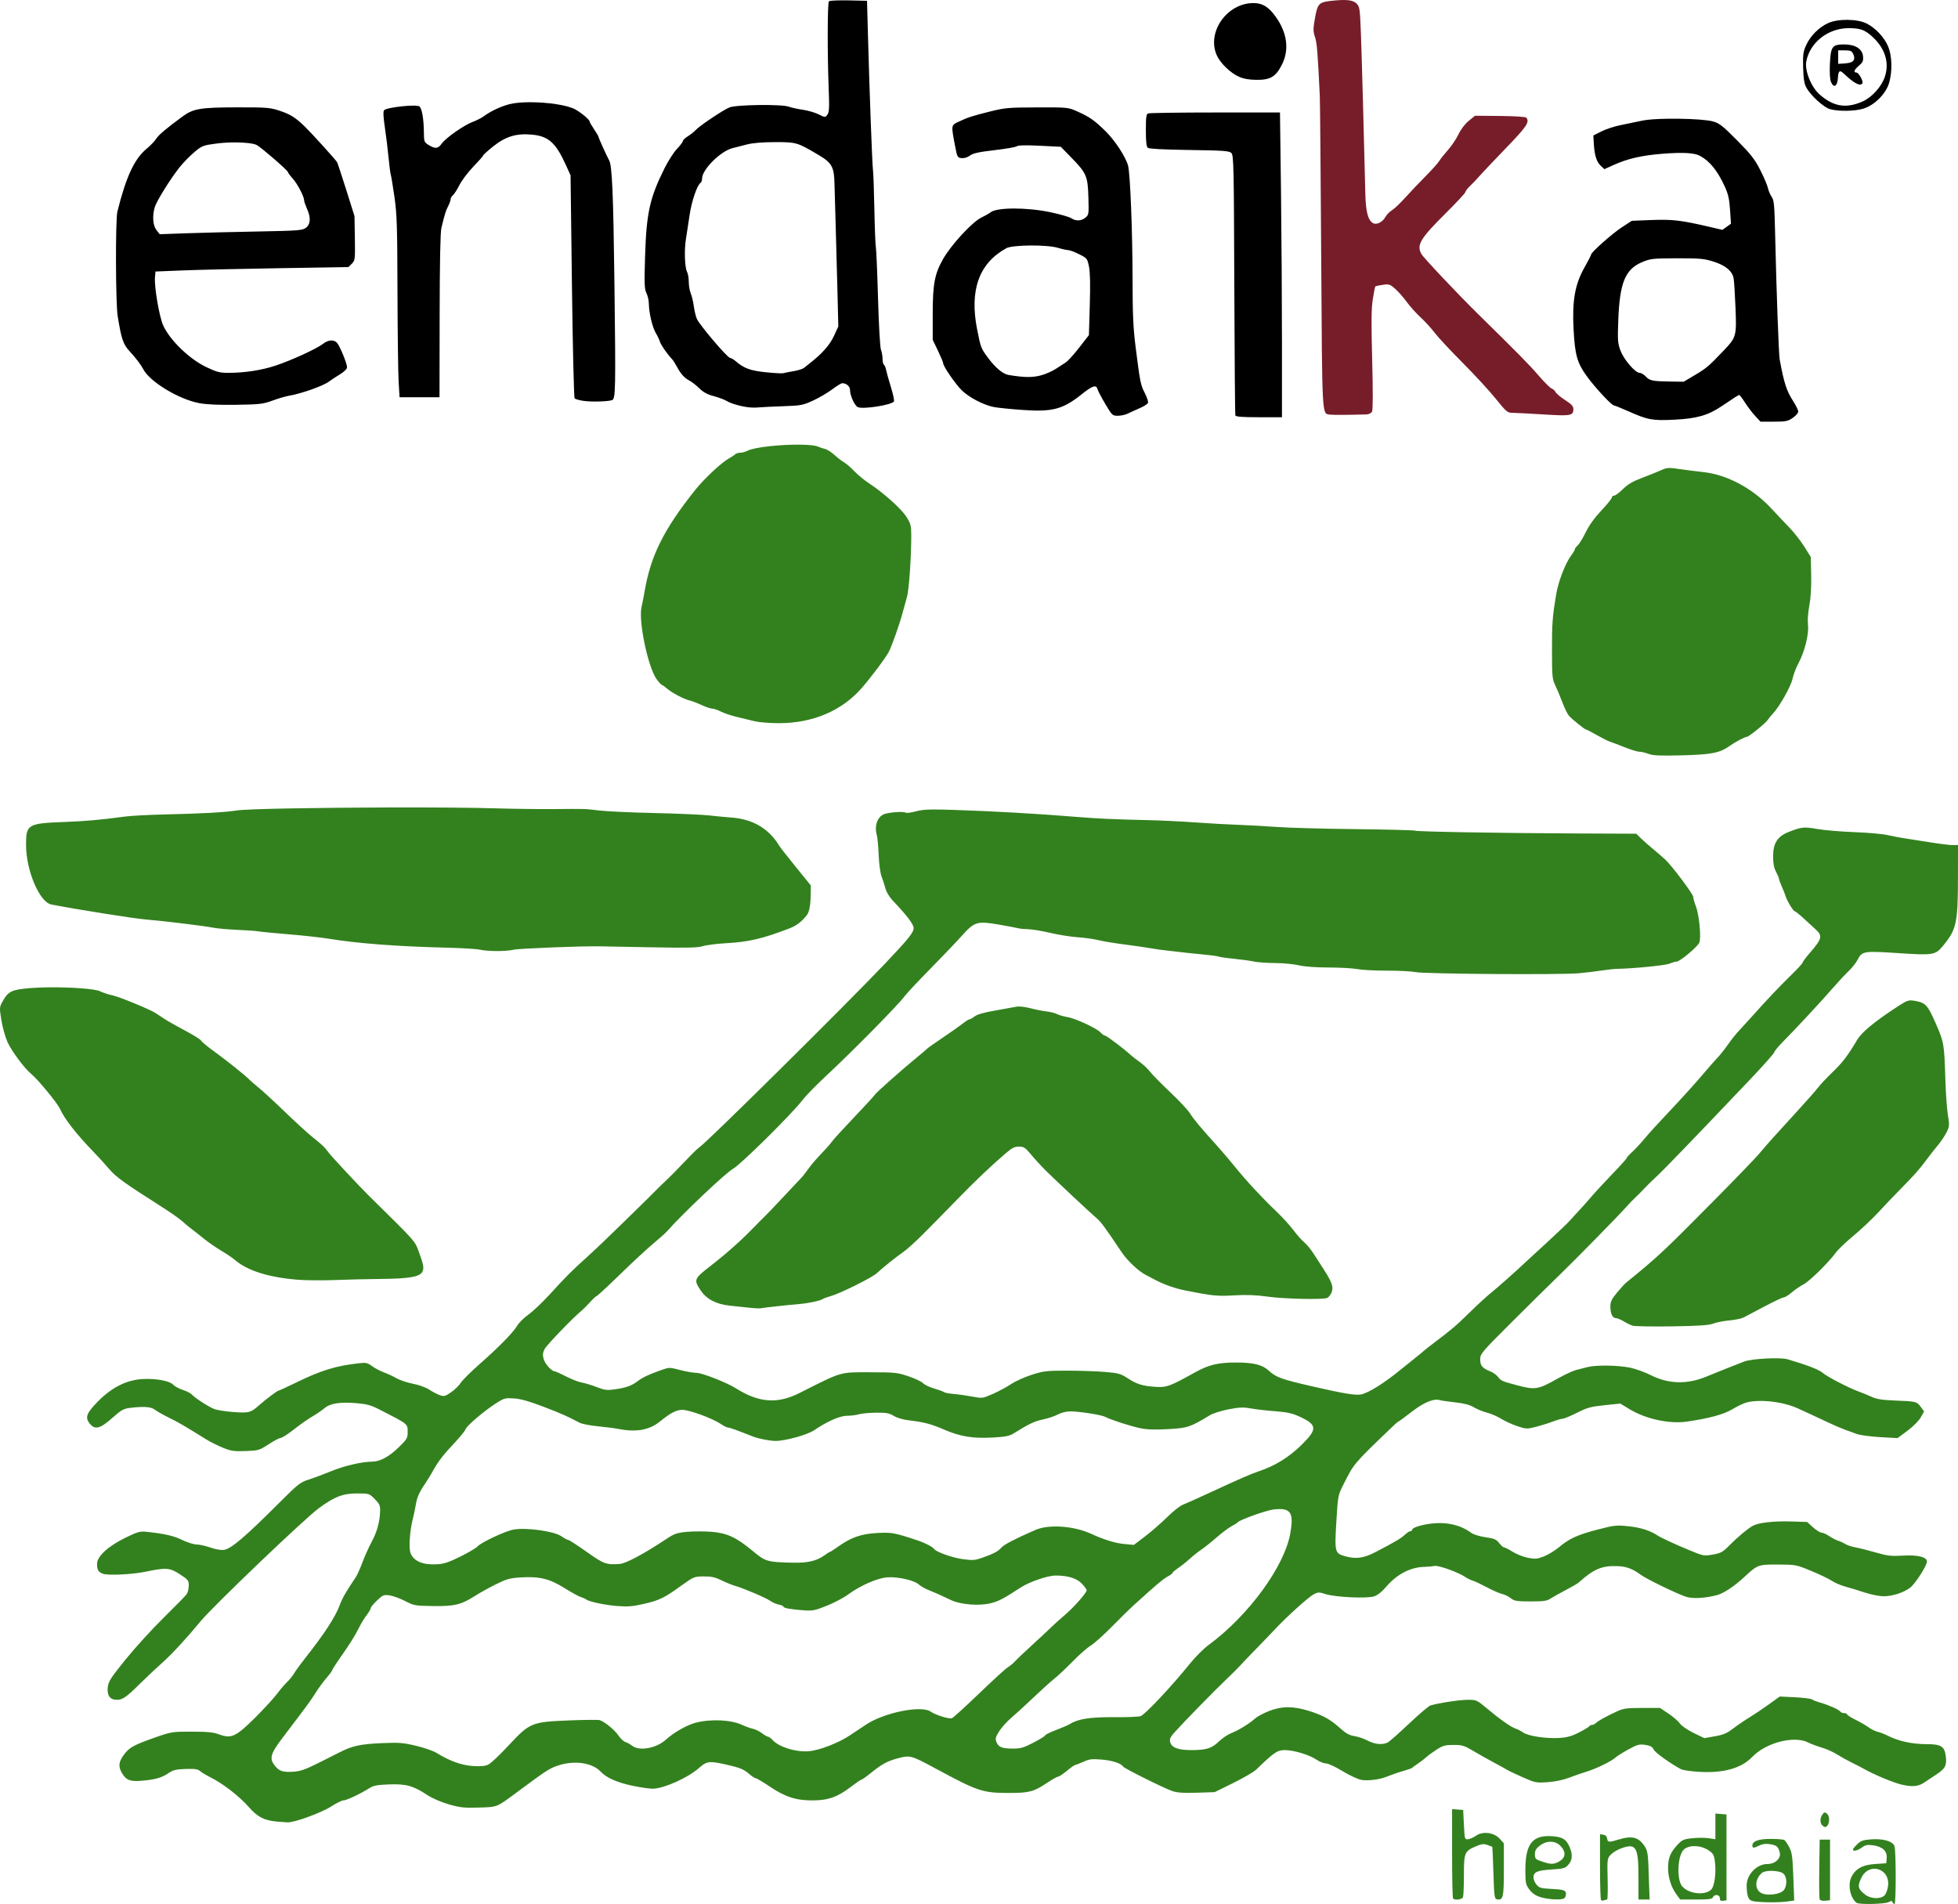
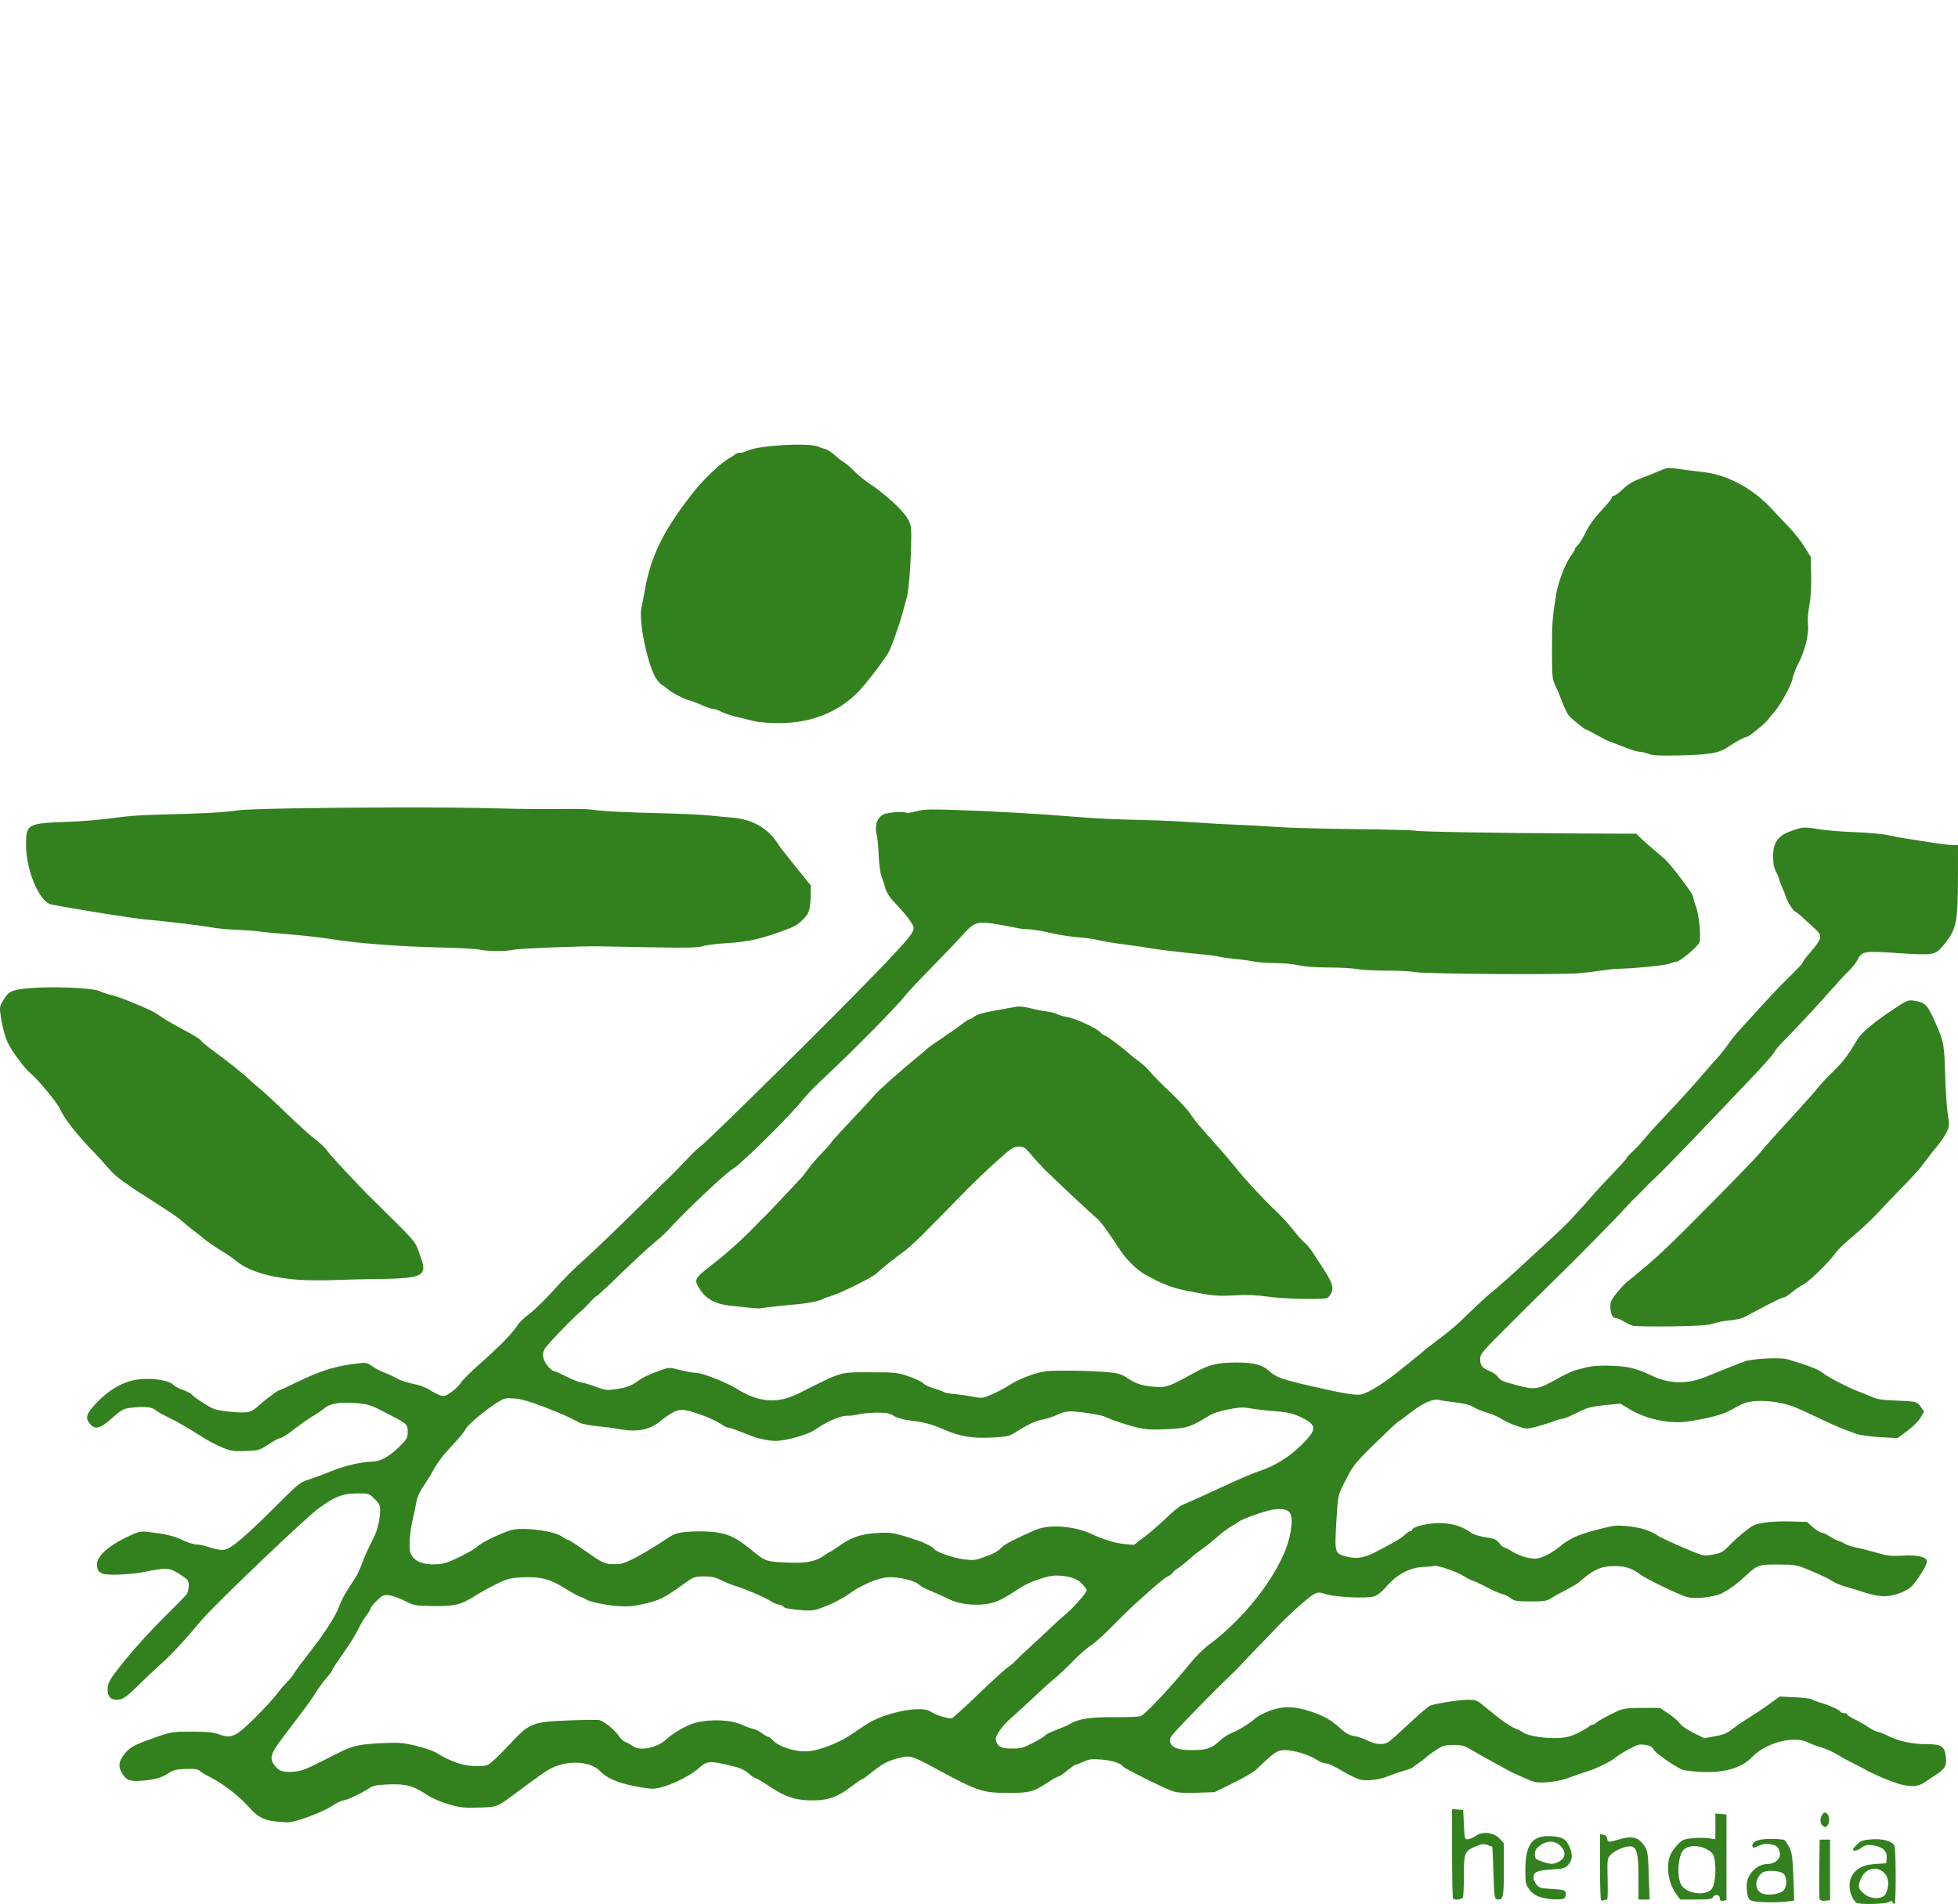
<svg xmlns="http://www.w3.org/2000/svg" xmlns:ns1="http://sodipodi.sourceforge.net/DTD/sodipodi-0.dtd" xmlns:ns2="http://www.inkscape.org/namespaces/inkscape" width="1323.606" height="1287.053" id="svg2" ns1:version="0.32" ns2:version="0.46" version="1.0" ns1:docname="Endaika.svg" ns2:output_extension="org.inkscape.output.svg.inkscape">
  <defs id="defs4" />
  <ns1:namedview id="base" pagecolor="#ffffff" bordercolor="#666666" borderopacity="1.0" ns2:pageopacity="0.0" ns2:pageshadow="2" ns2:zoom="0.24748737" ns2:cx="453.35258" ns2:cy="707.35394" ns2:document-units="px" ns2:current-layer="layer1" showgrid="false" ns2:window-width="1920" ns2:window-height="1138" ns2:window-x="-8" ns2:window-y="-8" />
  <g ns2:label="Calque 1" ns2:groupmode="layer" id="layer1" transform="translate(319.387,106.761)">
    <path style="fill:#33811e;fill-opacity:1" d="M 221.344,193.812 C 208.687,193.7 190.868,195.415 186,197.906 C 184.515,198.666 182.261,199.281 180.969,199.281 C 179.676,199.281 178.134,199.772 177.562,200.344 C 176.991,200.916 175.131,202.153 173.406,203.094 C 168.484,205.778 156.686,216.779 150.625,224.375 C 129.147,251.294 120.355,269.031 116.219,293.781 C 115.759,296.531 114.895,300.962 114.281,303.625 C 112.067,313.234 118.798,344.935 124.688,352.656 C 126.214,354.657 127.741,356.281 128.094,356.281 C 128.447,356.281 129.887,357.294 131.281,358.531 C 134.517,361.403 142.832,365.816 146.719,366.719 C 148.369,367.102 152.053,368.505 154.906,369.844 C 157.76,371.183 161.008,372.281 162.125,372.281 C 163.242,372.281 165.858,373.169 167.938,374.25 C 170.017,375.331 174.869,376.971 178.719,377.875 C 182.569,378.779 187.969,380.087 190.719,380.781 C 193.469,381.475 200.669,382.07 206.719,382.094 C 229.94,382.186 249.796,373.768 263.344,358.094 C 270.154,350.214 279.465,337.738 281.5,333.781 C 283.57,329.755 288.703,315.205 290.688,307.781 C 291.57,304.481 292.936,299.531 293.719,296.781 C 295.113,291.883 296.636,270.146 296.625,255.281 C 296.62,248.556 296.285,247.266 293.375,242.625 C 290.009,237.258 277.829,226.329 268.156,220 C 265.099,218 260.599,214.303 258.156,211.781 C 255.713,209.259 252.594,206.543 251.219,205.781 C 249.844,205.019 246.935,202.791 244.75,200.812 C 242.565,198.834 239.64,196.985 238.25,196.688 C 236.86,196.39 234.819,195.7 233.719,195.188 C 231.794,194.29 227.097,193.864 221.344,193.812 z M 808.75,209.594 C 806.882,209.666 805.541,210.171 803.281,211.188 C 800.777,212.315 794.988,214.632 790.438,216.344 C 784.354,218.632 780.982,220.627 777.688,223.875 C 775.223,226.305 772.541,228.281 771.719,228.281 C 770.897,228.281 770.219,228.86 770.219,229.562 C 770.219,230.265 767.043,234.202 763.156,238.312 C 758.565,243.168 754.861,248.291 752.625,252.906 C 750.732,256.812 748.314,260.821 747.219,261.812 C 746.123,262.804 745.219,263.999 745.219,264.5 C 745.219,265.001 744.13,266.843 742.812,268.594 C 738.773,273.964 734.001,286.342 732.531,295.281 C 730.016,310.583 729.732,314.553 729.75,333.375 C 729.766,350.314 729.959,352.366 731.906,356.375 C 733.082,358.796 735.281,364.03 736.781,368 C 738.281,371.97 740.285,376.089 741.25,377.125 C 743.736,379.794 751.784,386.281 752.594,386.281 C 752.966,386.281 756.317,388.02 760.031,390.125 C 763.746,392.23 767.669,394.204 768.75,394.531 C 769.831,394.858 774.319,396.564 778.719,398.312 C 783.119,400.061 787.69,401.451 788.875,401.406 C 790.06,401.361 792.76,401.999 794.875,402.812 C 797.942,403.992 802.463,404.202 817.219,403.844 C 837.497,403.351 843.209,402.23 849.812,397.5 C 853.477,394.876 860.275,391.281 861.594,391.281 C 862.824,391.281 874.008,382.24 875.469,380.062 C 876.311,378.808 877.992,376.755 879.188,375.5 C 883.517,370.954 891.256,357.227 892.344,352.156 C 892.951,349.325 894.69,344.713 896.219,341.906 C 900.501,334.047 903.545,321.893 902.812,315.656 C 902.449,312.563 902.832,307.289 903.719,302.656 C 904.664,297.716 905.122,290.297 904.969,282.344 L 904.719,269.781 L 900.344,262.781 C 897.943,258.931 893.355,253.081 890.156,249.781 C 886.958,246.481 881.559,240.783 878.156,237.094 C 865.574,223.453 848.255,214.138 832.156,212.375 C 826.968,211.807 819.377,210.824 815.281,210.219 C 812.747,209.844 810.997,209.627 809.594,209.594 C 809.301,209.587 809.017,209.583 808.75,209.594 z M -55.375,439.062 C -102.44,439.177 -152.153,439.966 -159.281,441.094 C -167.356,442.371 -182.53,443.214 -208.781,443.812 C -218.956,444.044 -230.656,444.677 -234.781,445.219 C -252.49,447.546 -261.181,448.319 -275.781,448.875 C -300.745,449.826 -301.781,450.454 -301.781,464.406 C -301.781,481.699 -292.698,503.086 -284.688,504.656 C -268.039,507.919 -229.504,514.049 -221.281,514.75 C -208.182,515.866 -182.091,519.034 -175.281,520.344 C -172.531,520.873 -165.106,521.543 -158.781,521.812 C -152.456,522.082 -146.156,522.526 -144.781,522.812 C -143.406,523.099 -134.181,524.004 -124.281,524.812 C -114.381,525.621 -102.231,526.959 -97.281,527.781 C -78.292,530.937 -50.717,533.044 -18.625,533.812 C -7.81,534.071 2.765,534.692 4.875,535.188 C 10.124,536.422 22.855,536.456 27.719,535.25 C 31.131,534.404 73.595,532.715 85.719,532.938 C 87.919,532.978 103.609,533.269 120.594,533.594 C 145.073,534.062 152.329,533.913 155.594,532.844 C 157.859,532.102 165.119,531.18 171.719,530.812 C 186.744,529.977 196.131,527.782 214.125,520.875 C 219.035,518.99 222.379,516.455 226,511.906 C 227.693,509.779 228.568,505.209 228.656,497.781 L 228.719,491.781 L 218.719,479.438 C 213.219,472.648 208.269,466.348 207.719,465.438 C 200.288,453.136 189.426,446.788 174.219,445.812 C 171.194,445.618 164.894,445.003 160.219,444.469 C 155.544,443.934 138.853,443.202 123.125,442.844 C 107.397,442.486 90.522,441.709 85.625,441.125 C 75.327,439.896 77.775,439.987 54.719,440.156 C 44.819,440.229 27.719,440.024 16.719,439.688 C 0.145,439.18 -27.136,438.994 -55.375,439.062 z M 311.406,440.438 C 305.746,440.477 302.867,440.877 299.844,441.688 C 296.61,442.555 293.49,442.955 292.906,442.594 C 291.497,441.723 283.598,442.128 279.125,443.312 C 274.01,444.667 271.463,450.988 273.312,457.688 C 273.791,459.422 274.362,465.553 274.594,471.312 C 274.836,477.343 275.674,483.478 276.562,485.781 C 277.411,487.981 278.59,491.598 279.156,493.812 C 279.738,496.087 281.805,499.567 283.938,501.812 C 293.545,511.926 298.219,518.048 298.219,520.531 C 298.219,523.626 294.969,527.665 279.219,544.281 C 253.31,571.614 157.502,666.42 153.562,668.625 C 152.609,669.159 148.217,673.452 143.781,678.156 C 139.346,682.86 134.009,688.301 131.906,690.25 C 129.804,692.199 126.077,695.806 123.625,698.281 C 121.173,700.756 118.833,703.088 118.438,703.469 C 118.042,703.85 110.456,711.275 101.594,719.969 C 92.732,728.663 81.728,739.156 77.125,743.281 C 67.266,752.117 63.614,755.769 52.094,768.375 C 47.361,773.554 40.994,779.581 37.938,781.781 C 34.881,783.981 31.453,787.356 30.312,789.281 C 27.525,793.984 17.962,803.771 4.875,815.281 C -1.058,820.499 -6.823,826.229 -7.938,828.031 C -9.052,829.834 -11.986,832.688 -14.438,834.375 C -18.45,837.136 -19.212,837.347 -22.094,836.344 C -23.855,835.73 -27.068,834.037 -29.25,832.594 C -31.5,831.105 -36.212,829.402 -40.125,828.656 C -43.919,827.933 -48.881,826.296 -51.156,825 C -53.431,823.704 -57.356,821.867 -59.875,820.938 C -62.394,820.008 -65.994,818.121 -67.875,816.719 C -70.9,814.464 -71.918,814.239 -76.781,814.781 C -92.363,816.519 -102.278,819.559 -119.188,827.812 C -125.361,830.826 -130.724,833.281 -131.094,833.281 C -131.919,833.281 -140.16,839.493 -144.375,843.281 C -149.825,848.178 -151.172,848.511 -161.625,847.75 C -166.935,847.364 -172.828,846.432 -174.719,845.656 C -178.801,843.98 -187.917,838.039 -189.688,835.906 C -190.375,835.077 -193.107,833.69 -195.75,832.812 C -198.393,831.935 -201.33,830.363 -202.281,829.312 C -204.641,826.705 -213.485,825.016 -222.719,825.438 C -233.482,825.928 -243.682,830.969 -253,840.406 C -260.736,848.241 -261.964,851.22 -259.062,855.125 C -255.441,859.998 -251.997,859.291 -243.75,851.969 C -237.386,846.318 -235.899,845.477 -231.406,844.938 C -222.074,843.816 -217.21,844.185 -214.625,846.219 C -213.285,847.273 -209.072,849.661 -205.25,851.531 C -198.88,854.648 -194.982,856.915 -180.125,866.156 C -177.279,867.927 -172.108,870.504 -168.656,871.906 C -163.199,874.124 -161.213,874.42 -153.344,874.125 C -144.628,873.798 -144.034,873.625 -137.781,869.531 C -134.211,867.194 -130.58,865.281 -129.688,865.281 C -128.795,865.281 -124.718,862.668 -120.656,859.469 C -116.594,856.269 -111.031,852.36 -108.281,850.781 C -105.531,849.202 -101.865,846.708 -100.125,845.219 C -96.194,841.856 -89.638,840.83 -78.219,841.781 C -71.399,842.349 -68.55,843.132 -62.719,846.125 C -42.895,856.299 -43.837,855.552 -43.812,861.75 C -43.799,865.274 -44.438,866.337 -49.812,871.562 C -56.43,877.997 -62.401,881.217 -67.781,881.281 C -74.871,881.366 -86.522,884.062 -95.281,887.656 C -100.231,889.687 -107.125,892.263 -110.594,893.375 C -116.421,895.243 -117.903,896.404 -130.094,908.594 C -153.631,932.13 -163.003,940.147 -167.938,940.906 C -169.966,941.219 -173.597,940.597 -177.188,939.344 C -180.436,938.209 -184.626,937.281 -186.5,937.281 C -188.374,937.281 -192.756,935.904 -196.25,934.219 C -202.157,931.37 -207.79,930.077 -220.281,928.719 C -224.751,928.233 -226.285,928.661 -234.594,932.719 C -246.318,938.445 -253.804,945.352 -253.781,950.406 C -253.762,954.567 -252.94,955.891 -249.75,957.094 C -246.446,958.339 -230.011,957.571 -221.281,955.75 C -207.113,952.794 -204.697,952.942 -197.875,957.375 C -192.201,961.062 -191.781,961.604 -191.781,965.094 C -191.781,967.156 -192.427,969.777 -193.219,970.906 C -194.01,972.036 -201.053,979.22 -208.844,986.875 C -216.635,994.53 -228.165,1007.194 -234.5,1015.031 C -244.585,1027.507 -246.085,1029.851 -246.531,1033.812 C -247.157,1039.365 -245.033,1042.291 -240.375,1042.281 C -236.417,1042.273 -234.051,1040.581 -224.125,1030.781 C -219.668,1026.381 -213.199,1020.306 -209.75,1017.281 C -203.751,1012.02 -193.415,1000.865 -183.781,989.188 C -175.39,979.016 -113.707,920.01 -103.969,912.844 C -93.308,904.999 -87.615,902.781 -78.062,902.781 C -69.889,902.781 -69.81,902.817 -66.094,906.531 C -62.884,909.739 -62.351,910.877 -62.438,914.531 C -62.609,921.798 -64.447,928.628 -68.062,935.344 C -69.973,938.892 -72.809,945.156 -74.344,949.281 C -75.878,953.406 -77.888,957.906 -78.812,959.281 C -85.776,969.643 -87.99,973.527 -89.938,978.781 C -92.743,986.348 -100.495,998.194 -113.031,1014.031 C -115.975,1017.75 -119.356,1022.378 -120.531,1024.312 C -121.707,1026.247 -123.867,1028.947 -125.344,1030.312 C -126.821,1031.678 -129.808,1035.16 -131.969,1038.062 C -134.13,1040.965 -140.745,1048.204 -146.688,1054.125 C -159.832,1067.221 -163.003,1068.697 -171.094,1065.719 C -175.246,1064.19 -178.991,1063.825 -189.781,1063.812 C -202.906,1063.798 -203.587,1063.899 -214.281,1067.656 C -229.049,1072.844 -231.999,1074.464 -235.656,1079.438 C -239.254,1084.33 -239.571,1087.495 -236.844,1091.969 C -233.945,1096.723 -231.469,1097.643 -223.344,1096.969 C -214.483,1096.233 -210.009,1094.948 -205.344,1091.781 C -202.324,1089.732 -200.306,1089.234 -193.844,1089.031 C -187.673,1088.838 -185.582,1089.155 -184.125,1090.469 C -183.106,1091.387 -179.806,1093.359 -176.781,1094.875 C -168.483,1099.035 -157.636,1107.486 -151.219,1114.75 C -145.192,1121.572 -140.924,1123.788 -132.281,1124.594 C -130.081,1124.799 -126.889,1125.033 -125.188,1125.125 C -120.509,1125.379 -102.083,1118.668 -95.219,1114.219 C -91.88,1112.054 -88.28,1110.282 -87.219,1110.281 C -85.179,1110.28 -75.654,1105.804 -69.781,1102.062 C -66.909,1100.232 -64.512,1099.768 -56.281,1099.469 C -44.822,1099.052 -39.974,1100.389 -30.531,1106.656 C -27.293,1108.806 -21.289,1111.409 -16.125,1112.906 C -8.411,1115.143 -5.805,1115.428 4.219,1115.125 C 17.086,1114.736 16.058,1115.163 30.344,1104.562 C 49.307,1090.491 51.954,1088.74 57.219,1086.906 C 68.44,1083 80.922,1084.662 86.594,1090.781 C 90.483,1094.978 97.998,1098.287 108.438,1100.438 C 114.091,1101.602 120.284,1102.473 122.188,1102.375 C 130.195,1101.962 145.655,1094.954 153.219,1088.312 C 158.764,1083.443 160.13,1083.35 175.312,1086.969 C 180.835,1088.285 183.906,1089.667 186.594,1092.031 C 188.626,1093.819 190.807,1095.282 191.438,1095.281 C 192.068,1095.281 196.344,1097.818 200.938,1100.906 C 211.475,1107.99 218.657,1110.313 230.062,1110.281 C 240.529,1110.253 246.929,1107.948 256,1100.969 C 259.339,1098.4 262.421,1096.288 262.875,1096.281 C 263.329,1096.275 265.969,1094.448 268.719,1092.219 C 276.697,1085.749 280.252,1083.767 287.594,1081.812 C 295.886,1079.605 296.499,1079.793 313.219,1088.812 C 341.834,1104.249 344.821,1105.219 362.719,1105.25 C 376.12,1105.273 379.492,1104.403 387.969,1098.719 C 391.603,1096.282 395.118,1094.282 395.781,1094.281 C 396.444,1094.281 399.181,1092.481 401.844,1090.281 C 404.506,1088.081 407.047,1086.282 407.5,1086.281 C 407.953,1086.281 410.434,1085.326 413,1084.156 C 416.989,1082.339 418.771,1082.142 425.312,1082.688 C 432.511,1083.288 438.436,1085.198 439.781,1087.375 C 440.577,1088.662 467.463,1102.057 473.094,1103.969 C 476.416,1105.097 480.615,1105.389 489.625,1105.094 L 501.719,1104.688 L 514.25,1098.531 C 521.142,1095.137 528.117,1091.071 529.75,1089.5 C 542.082,1077.639 544.05,1076.282 549.125,1076.281 C 555.207,1076.281 565.742,1079.468 570.625,1082.781 C 572.656,1084.159 575.497,1085.282 576.969,1085.281 C 578.441,1085.281 583.442,1087.604 588.062,1090.438 C 592.683,1093.271 598.44,1095.951 600.875,1096.406 C 605.076,1097.191 613,1096.241 617.719,1094.375 C 621.961,1092.697 626.879,1091.016 630.719,1089.938 C 632.919,1089.32 634.944,1088.561 635.219,1088.25 C 635.494,1087.939 637.294,1086.643 639.219,1085.344 C 641.144,1084.045 643.619,1082.126 644.719,1081.094 C 645.819,1080.061 648.947,1077.766 651.688,1076 C 655.995,1073.224 657.553,1072.783 663.188,1072.781 C 668.973,1072.78 670.449,1073.217 676.219,1076.656 C 679.794,1078.787 686.094,1082.329 690.219,1084.531 C 694.344,1086.734 698.619,1089.107 699.719,1089.781 C 700.819,1090.456 705.544,1092.684 710.219,1094.75 C 718.354,1098.346 719.07,1098.496 726.812,1097.969 C 731.833,1097.626 737.334,1096.466 741.312,1094.938 C 744.838,1093.583 750.194,1091.737 753.219,1090.812 C 759.72,1088.825 769.896,1083.842 772.719,1081.281 C 773.819,1080.284 777.77,1077.819 781.5,1075.781 C 787.507,1072.501 788.807,1072.149 792.812,1072.75 C 796.242,1073.264 797.581,1074.001 798.406,1075.812 C 799.339,1077.86 809.653,1085.302 816.969,1089.188 C 818.214,1089.849 823.654,1090.639 829.062,1090.969 C 845.664,1091.98 857.734,1088.605 865.156,1080.875 C 874.467,1071.178 893.409,1066.314 903,1071.156 C 905.041,1072.187 909.194,1073.752 912.219,1074.625 C 915.244,1075.498 919.744,1077.492 922.219,1079.062 C 924.694,1080.633 929.194,1083.141 932.219,1084.625 C 935.244,1086.109 938.844,1087.966 940.219,1088.75 C 947.368,1092.827 960.48,1098.304 966.219,1099.625 C 973.276,1101.249 977.33,1100.907 981.219,1098.312 C 982.594,1097.395 986.299,1094.935 989.469,1092.844 C 995.765,1088.689 996.798,1086.65 995.906,1080 C 995.081,1073.85 992.615,1072.282 983.656,1072.281 C 973.149,1072.281 964.131,1070.32 956.219,1066.312 C 954.294,1065.338 951.4,1064.25 949.812,1063.875 C 948.225,1063.5 945.525,1062.16 943.812,1060.906 C 942.1,1059.653 938.131,1057.339 934.969,1055.781 C 931.806,1054.223 929.219,1052.585 929.219,1052.125 C 929.219,1051.665 928.349,1051.282 927.281,1051.281 C 926.214,1051.281 925.06,1050.833 924.719,1050.281 C 923.911,1048.974 916.915,1045.836 911.219,1044.219 C 908.744,1043.516 906.146,1042.512 905.469,1042 C 904.792,1041.487 899.617,1040.838 893.969,1040.562 L 883.719,1040.062 L 876.219,1045.469 C 872.094,1048.434 866.244,1052.358 863.219,1054.188 C 860.194,1056.017 855.292,1059.34 852.344,1061.594 C 848.014,1064.902 845.61,1065.939 839.844,1066.938 L 832.719,1068.188 L 825.5,1064.688 C 821.323,1062.668 817.4,1059.953 816.188,1058.25 C 815.036,1056.633 811.558,1053.634 808.438,1051.562 L 802.75,1047.781 L 790.75,1047.781 C 780.32,1047.781 778.057,1048.097 773.719,1050.094 C 766.448,1053.44 760.917,1056.507 759.406,1058 C 758.679,1058.718 757.459,1059.282 756.719,1059.281 C 755.979,1059.281 755.246,1059.656 755.062,1060.094 C 754.879,1060.531 751.794,1062.399 748.219,1064.25 C 743.196,1066.85 740.129,1067.71 734.719,1068.062 C 725.93,1068.635 713.741,1066.82 710.312,1064.406 C 708.876,1063.395 706.613,1062.206 705.25,1061.781 C 702.155,1060.818 694.616,1055.518 685.688,1048.031 C 678.997,1042.422 678.689,1042.286 672.781,1042.281 C 667.277,1042.277 652.903,1044.47 647.562,1046.125 C 646.378,1046.492 639.943,1051.957 633.25,1058.281 C 626.557,1064.606 620.104,1070.332 618.906,1071 C 615.454,1072.925 610.084,1072.481 605.188,1069.875 C 602.703,1068.552 598.648,1067.185 596.188,1066.812 C 592.831,1066.304 590.47,1065.002 586.719,1061.625 C 579.977,1055.555 575.212,1052.898 565.719,1049.875 C 554.986,1046.457 547.155,1046.451 538.375,1049.906 C 534.706,1051.35 530.594,1053.556 529.219,1054.781 C 525.104,1058.449 518.008,1062.832 513.219,1064.688 C 510.744,1065.646 506.884,1068.207 504.656,1070.375 C 499.753,1075.146 496.118,1076.282 485.906,1076.281 C 476.984,1076.281 472.583,1074.598 471.625,1070.781 C 471.132,1068.816 471.788,1067.382 474.812,1064.031 C 481.317,1056.827 502.352,1035.324 509.688,1028.375 C 513.519,1024.745 517.569,1020.728 518.688,1019.438 C 519.806,1018.147 524.544,1013.184 529.219,1008.406 C 533.894,1003.629 540.027,997.256 542.844,994.25 C 550.745,985.818 564.973,972.984 568.594,971.031 C 571.609,969.406 572.219,969.404 576.781,970.844 C 583.514,972.969 604.709,973.935 609.531,972.344 C 611.8,971.595 614.771,969.283 617.25,966.344 C 624.765,957.431 633.943,952.601 643.719,952.406 C 645.919,952.362 648.851,952.087 650.25,951.781 C 652.911,951.199 666.539,956.093 671.219,959.312 C 672.594,960.259 674.844,961.347 676.219,961.75 C 677.594,962.153 681.922,964.195 685.844,966.281 C 689.766,968.367 694.373,970.379 696.062,970.75 C 697.752,971.121 700.362,972.403 701.875,973.594 C 704.299,975.5 705.895,975.767 715.219,975.781 C 723.941,975.795 726.3,975.468 728.688,973.906 C 730.281,972.864 734.888,970.264 738.938,968.156 C 742.987,966.049 746.938,963.763 747.719,963.062 C 757.949,953.888 763.512,951.516 773.875,951.906 C 780.075,952.14 784.188,953.668 789.719,957.75 C 793.722,960.705 815.11,971.05 820.656,972.719 C 825.16,974.074 833.474,973.577 841.344,971.5 C 845.781,970.329 853.05,965.518 859.719,959.312 C 868.716,950.941 869.117,950.787 882.656,950.844 C 894.519,950.893 894.881,950.963 905.062,955.188 C 910.748,957.546 916.964,960.516 918.875,961.812 C 920.786,963.109 924.902,964.89 928.031,965.75 C 931.16,966.61 937.152,968.444 941.344,969.812 C 945.535,971.181 951.183,972.281 953.906,972.281 C 960.014,972.281 967.661,969.796 972,966.375 C 975.493,963.621 983.219,951.521 983.219,948.812 C 983.219,945.741 977.036,944.226 966.969,944.812 C 958.956,945.279 956.513,944.979 948.719,942.719 C 943.769,941.283 937.603,939.745 935.031,939.281 C 932.46,938.817 929.31,937.776 928.031,936.969 C 926.753,936.161 924.594,935.16 923.219,934.75 C 921.844,934.34 919.134,932.954 917.219,931.656 C 915.304,930.359 912.971,929.281 912,929.281 C 911.029,929.281 908.421,927.677 906.219,925.688 L 902.219,922.062 L 890.969,921.719 C 879.472,921.389 869.457,922.544 865.594,924.625 C 862.17,926.469 855.152,932.314 849.688,937.875 C 845.224,942.418 843.981,943.128 838.5,944.094 C 832.49,945.152 832.103,945.068 823.031,941.312 C 812.896,937.116 803.586,932.829 801.219,931.25 C 796.232,927.924 789.809,925.85 781.719,925 C 773.27,924.113 771.981,924.249 760.906,927.125 C 746.997,930.737 741.569,933.212 734.531,939.094 C 731.673,941.482 726.975,944.324 724.125,945.406 C 719.585,947.131 718.271,947.248 713.344,946.25 C 710.251,945.624 705.648,943.785 703.125,942.188 C 700.602,940.59 698.037,939.281 697.438,939.281 C 696.838,939.281 695.309,937.945 694.031,936.312 C 692.051,933.782 690.695,933.212 684.781,932.375 C 680.837,931.816 676.711,930.541 675.219,929.438 C 669.278,925.045 662.038,922.82 653.719,922.812 C 645.744,922.805 635.219,925.404 635.219,927.375 C 635.219,927.881 634.689,928.281 634.031,928.281 C 633.374,928.281 631.686,929.39 630.281,930.719 C 627.669,933.19 623.31,935.735 610.344,942.469 C 602.51,946.537 597.284,947.27 590.125,945.281 C 582.952,943.289 582.761,942.646 583.969,922.219 C 585.025,904.359 585.088,904.042 588.656,896.969 C 596.021,882.369 595.234,883.298 620.969,858.531 C 623.398,856.194 625.569,854.281 625.812,854.281 C 626.056,854.281 630.132,851.286 634.875,847.625 C 643.349,841.084 649.861,838.426 654.156,839.75 C 655.012,840.014 659.628,840.683 664.406,841.219 C 670.461,841.898 674.249,842.905 676.906,844.531 C 679.003,845.815 682.969,847.422 685.719,848.125 C 688.469,848.828 692.744,850.666 695.219,852.219 C 697.694,853.772 702.578,856.028 706.094,857.219 C 712.192,859.283 712.767,859.313 718.594,857.844 C 721.953,856.997 727.075,855.417 729.969,854.312 C 732.862,853.208 736.012,852.289 736.969,852.281 C 737.925,852.273 742.319,850.434 746.719,848.219 C 753.667,844.72 756.112,844.075 765.344,843.125 L 775.969,842.031 L 781.844,845.625 C 792.989,852.484 809.145,855.988 821.281,854.188 C 836.283,851.961 845.919,849.336 851.719,845.844 C 854.997,843.87 859.252,841.831 861.188,841.312 C 870.228,838.894 886.23,840.758 896.219,845.406 C 898.694,846.558 902.969,848.523 905.719,849.781 C 908.469,851.04 913.644,853.471 917.219,855.156 C 920.794,856.841 925.519,858.855 927.719,859.656 C 929.919,860.457 933.519,861.761 935.719,862.562 C 937.919,863.364 945.032,864.349 951.531,864.719 L 963.344,865.375 L 970.062,860.406 C 973.922,857.545 977.723,853.702 979.031,851.375 L 981.312,847.344 L 979.062,844.281 C 976.372,840.642 975.887,840.525 961.531,839.969 C 953.188,839.645 949.256,839.046 946.031,837.562 C 943.655,836.469 939.469,834.741 936.719,833.75 C 930.36,831.458 915.34,823.636 912.719,821.25 C 910.356,819.1 902.061,815.913 889,812.094 C 884.087,810.657 864.877,811.64 859.719,813.594 C 854.958,815.397 842.002,820.558 833.938,823.875 C 820.93,829.225 808.362,828.841 796.25,822.688 C 792.541,820.803 786.419,818.585 782.625,817.781 C 774.628,816.087 759.512,815.879 753.719,817.375 C 751.519,817.943 747.993,818.848 745.906,819.375 C 743.82,819.902 738.026,822.622 733.031,825.438 C 720.429,832.542 718.287,832.886 706.5,829.75 C 695.726,826.883 695.4,826.741 693,823.719 C 692.056,822.53 689.806,820.965 688,820.25 C 682.713,818.157 681.219,816.381 681.219,812.125 C 681.219,808.427 682.117,807.364 702,787.531 C 713.43,776.13 727.943,761.795 734.25,755.688 C 746.157,744.158 774.077,715.714 780.281,708.781 C 782.238,706.594 784.831,703.881 786.062,702.781 C 787.294,701.681 789.982,698.981 792.031,696.781 C 794.08,694.581 798.012,690.726 800.75,688.219 C 805.353,684.005 827.843,660.678 864.719,621.844 C 872.969,613.156 879.864,605.331 880.062,604.469 C 880.261,603.606 882.961,600.357 886.062,597.25 C 893.945,589.354 912.719,569.141 919.938,560.781 C 923.261,556.931 927.879,551.981 930.188,549.781 C 932.496,547.581 935.215,544.193 936.219,542.25 C 939.376,536.139 940.226,535.983 963.75,537.531 C 987.345,539.084 988.841,538.854 993.812,532.906 C 1003.22,521.651 1004.158,517.447 1004.188,486.125 L 1004.219,464.438 L 1000.969,464.531 C 999.181,464.581 991.869,463.682 984.719,462.531 C 977.569,461.381 969.694,460.136 967.219,459.781 C 964.744,459.427 960.019,458.511 956.719,457.75 C 953.419,456.989 943.294,456.089 934.219,455.75 C 925.144,455.411 913.914,454.476 909.281,453.656 C 900.195,452.048 898.663,452.19 890.062,455.5 C 882.205,458.525 879.219,463.14 879.219,472.25 C 879.219,476.904 879.801,479.917 881.219,482.562 C 882.319,484.615 883.219,486.755 883.219,487.312 C 883.219,487.87 884.069,490.231 885.125,492.562 C 886.181,494.894 887.382,497.906 887.781,499.281 C 888.669,502.335 892.953,509.289 893.969,509.312 C 894.374,509.322 896.969,511.379 899.719,513.906 C 902.469,516.433 906.181,519.835 907.969,521.469 C 912.803,525.887 912.33,527.846 904.062,537.375 C 901.401,540.443 899.219,543.368 899.219,543.875 C 899.219,544.382 895.731,548.188 891.469,552.344 C 883.488,560.125 875.334,568.736 864.5,580.844 C 861.084,584.662 857.008,589.131 855.438,590.781 C 853.867,592.431 850.849,596.256 848.75,599.281 C 846.651,602.306 843.431,606.356 841.594,608.281 C 839.756,610.206 836.001,614.481 833.219,617.781 C 826.599,625.632 816.788,636.464 806.094,647.719 C 801.35,652.711 795.211,659.481 792.469,662.781 C 789.727,666.081 785.846,670.262 783.844,672.062 C 781.842,673.863 780.219,675.683 780.219,676.094 C 780.219,676.505 775.877,681.324 770.594,686.812 C 765.311,692.3 758.898,699.226 756.344,702.219 C 753.789,705.211 750.31,709.134 748.594,710.938 C 746.877,712.741 744.069,715.847 742.344,717.812 C 740.618,719.778 733.702,726.404 726.969,732.562 C 720.236,738.721 713.753,744.676 712.594,745.781 C 706.351,751.73 692.973,763.631 688.656,767.062 C 685.933,769.227 679.444,775.186 674.219,780.312 C 664.905,789.451 661.814,792.076 649.719,801.188 C 646.419,803.673 643.494,805.987 643.219,806.312 C 642.944,806.638 639.794,809.218 636.219,812.062 C 632.644,814.907 629.035,817.799 628.188,818.5 C 616.729,827.983 605.714,834.909 600.562,835.875 C 596.86,836.57 588.755,835.234 567.719,830.406 C 546.839,825.615 543.162,824.277 538.188,819.688 C 533.934,815.763 527.973,814.281 516.281,814.281 C 503.893,814.281 497.733,815.768 488.219,821.062 C 471.381,830.431 469.279,831.205 461.719,830.719 C 452.952,830.155 449.038,828.935 442.719,824.781 C 438.282,821.865 436.593,821.411 427.719,820.656 C 422.219,820.189 410.744,819.781 402.219,819.781 C 387.979,819.781 386.02,820.018 378,822.594 C 373.199,824.136 366.929,826.967 364.094,828.875 C 361.259,830.783 355.757,833.747 351.844,835.469 C 344.77,838.581 344.678,838.593 337.719,837.281 C 333.869,836.556 328.244,835.77 325.219,835.531 C 322.194,835.293 319.269,834.725 318.719,834.281 C 318.169,833.838 315.189,832.74 312.094,831.844 C 308.999,830.947 305.675,829.369 304.719,828.312 C 303.762,827.256 299.318,825.136 294.844,823.625 C 287.211,821.047 285.64,820.891 269.219,820.875 C 247.823,820.854 250.504,820.075 220.906,834.969 C 206.137,842.401 193.587,841.456 178.25,831.812 C 171.835,827.779 155.337,821.299 151.469,821.281 C 149.401,821.272 144.404,820.39 140.375,819.344 C 133.256,817.495 132.902,817.511 127.875,819.281 C 119.537,822.218 115.054,824.316 111.781,826.812 C 107.679,829.942 103.953,831.292 96.469,832.375 C 90.95,833.173 89.488,833.008 83.969,830.875 C 80.531,829.547 75.993,828.161 73.906,827.812 C 71.82,827.464 67.095,825.643 63.406,823.75 C 59.718,821.857 56.269,820.285 55.719,820.281 C 53.579,820.268 49.059,815.289 48.125,811.906 C 47.352,809.108 47.499,807.665 48.812,805.125 C 50.241,802.363 67.925,784.013 73.781,779.219 C 74.845,778.348 77.415,775.761 79.5,773.469 C 81.585,771.177 83.624,769.281 84.031,769.281 C 84.438,769.281 91.597,762.644 99.938,754.531 C 108.278,746.419 118.361,737.081 122.344,733.781 C 126.327,730.481 130.521,726.735 131.656,725.438 C 141.496,714.188 171.435,685.839 176.156,683.312 C 181.185,680.621 216.252,645.928 223.188,636.781 C 225.273,634.031 232.043,627.056 238.25,621.281 C 257.102,603.74 287.707,572.693 292.469,566.281 C 293.898,564.356 301.532,556.255 309.406,548.25 C 317.281,540.245 326.869,530.182 330.719,525.906 C 339.514,516.14 341.037,515.68 356.562,518.375 C 362.694,519.439 368.394,520.536 369.219,520.781 C 370.044,521.027 372.969,521.296 375.719,521.375 C 378.469,521.454 385.219,522.581 390.719,523.875 C 396.219,525.169 404.544,526.491 409.219,526.812 C 413.894,527.134 420.194,528.015 423.219,528.781 C 426.244,529.547 434.344,530.875 441.219,531.75 C 448.094,532.625 455.969,533.765 458.719,534.281 C 461.469,534.798 466.644,535.516 470.219,535.875 C 473.794,536.234 477.844,536.698 479.219,536.906 C 480.594,537.115 486.615,537.754 492.594,538.312 C 498.572,538.87 503.838,539.55 504.312,539.844 C 504.787,540.137 509.341,540.812 514.438,541.312 C 519.534,541.813 525.744,542.669 528.219,543.219 C 530.694,543.768 537.219,544.217 542.719,544.25 C 548.219,544.283 555.419,544.984 558.719,545.781 C 562.449,546.682 570.038,547.228 578.812,547.25 C 586.575,547.27 595.35,547.761 598.312,548.344 C 601.275,548.927 610.131,549.394 617.969,549.375 C 625.807,549.356 634.582,549.799 637.469,550.375 C 643.898,551.658 736.112,552.285 748.219,551.125 C 752.894,550.677 759.869,549.835 763.719,549.25 C 767.569,548.665 772.069,548.175 773.719,548.156 C 784.056,548.042 806.26,545.862 809.094,544.688 C 810.948,543.919 813.144,543.281 813.969,543.281 C 816.216,543.281 828.309,533.152 829.375,530.375 C 830.709,526.898 829.25,511.622 827.062,506 C 826.038,503.367 825.219,500.424 825.219,499.469 C 825.219,497.637 810.889,478.545 806.312,474.281 C 804.836,472.906 801.195,469.756 798.219,467.281 C 795.242,464.806 791.421,461.453 789.75,459.812 L 786.719,456.812 L 748.219,456.656 C 695.212,456.43 638.297,455.455 637.156,454.75 C 636.635,454.428 618.553,453.957 596.969,453.719 C 575.384,453.481 551.419,452.824 543.719,452.25 C 536.019,451.676 524.094,451.014 517.219,450.781 C 510.344,450.549 497.294,449.816 488.219,449.156 C 479.144,448.496 464.744,447.811 456.219,447.625 C 434.167,447.143 422.509,446.61 408.219,445.438 C 382.16,443.299 351.265,441.547 325.219,440.719 C 319.202,440.527 314.802,440.414 311.406,440.438 z M -285.75,560.656 C -290.582,560.695 -295.245,560.855 -299.188,561.188 C -311.494,562.227 -313.817,563.36 -317.562,570.062 C -319.806,574.077 -319.837,574.324 -318.438,582.969 C -317.652,587.818 -315.786,594.471 -314.281,597.75 C -311.52,603.764 -302.796,615.511 -298.562,618.938 C -294.002,622.628 -280.693,638.741 -278.906,642.719 C -275.831,649.565 -267.777,659.891 -256.344,671.688 C -253.084,675.051 -248.291,680.296 -245.688,683.375 C -241.096,688.806 -235.425,692.907 -209.688,709.281 C -204.068,712.856 -198.072,717.065 -196.375,718.625 C -194.678,720.185 -191.706,722.653 -189.781,724.094 C -187.856,725.534 -184.031,728.543 -181.281,730.781 C -178.531,733.019 -173.356,736.589 -169.781,738.719 C -166.206,740.849 -162.156,743.576 -160.781,744.781 C -152.415,752.114 -138.078,756.685 -118.281,758.312 C -112.781,758.765 -101.531,758.858 -93.281,758.531 C -85.031,758.204 -70.856,757.861 -61.781,757.781 C -42.26,757.609 -35.101,756.282 -33.688,752.562 C -32.72,750.017 -33.136,747.981 -36.25,739.469 C -39.013,731.916 -37.817,733.239 -70.281,701.281 C -76.418,695.24 -95.32,674.97 -97.281,672.312 C -100.026,668.593 -101.114,667.525 -108.781,661.344 C -111.806,658.905 -119.906,651.48 -126.781,644.844 C -133.656,638.208 -141.484,630.981 -144.188,628.781 C -146.891,626.581 -149.816,624.058 -150.688,623.156 C -153.482,620.264 -166.341,609.973 -174.781,603.875 C -179.284,600.621 -183.195,597.369 -183.469,596.656 C -183.742,595.943 -188.585,592.919 -194.219,589.938 C -199.853,586.956 -206.409,583.233 -208.781,581.656 C -211.154,580.08 -213.582,578.46 -214.188,578.062 C -217.824,575.675 -238.624,567.09 -243.031,566.156 C -245.923,565.543 -249.856,564.271 -251.781,563.312 C -255.145,561.637 -271.255,560.539 -285.75,560.656 z M 971.844,569.5 C 969.537,569.647 967.275,571.032 960.188,575.75 C 946.94,584.569 938.991,591.27 936.188,595.969 C 929.655,606.919 926.252,611.404 919.625,617.781 C 915.624,621.631 911.078,626.463 909.531,628.5 C 907.984,630.537 901.647,637.737 895.438,644.5 C 880.787,660.456 875.215,666.659 870.125,672.781 C 867.839,675.531 855.076,688.806 841.75,702.281 C 804.823,739.621 801.627,742.618 779.875,760.281 C 778.857,761.108 776.045,764.187 773.625,767.125 C 770.06,771.454 769.219,773.217 769.219,776.438 C 769.219,781.239 770.681,784.276 773,784.281 C 773.943,784.283 776.294,785.259 778.219,786.438 C 780.144,787.616 782.844,788.932 784.219,789.375 C 785.594,789.818 797.512,790.044 810.719,789.844 C 828.936,789.567 835.693,789.11 838.719,787.969 C 840.912,787.142 845.869,786.162 849.719,785.812 C 853.569,785.463 857.844,784.591 859.219,783.875 C 860.594,783.159 866.938,779.817 873.312,776.438 C 879.688,773.058 885.561,770.281 886.375,770.281 C 887.189,770.281 889.62,768.784 891.781,766.938 C 893.943,765.091 897.519,762.637 899.719,761.5 C 903.834,759.373 916.702,746.751 921.625,740 C 923.151,737.907 928.526,732.77 933.562,728.594 C 938.599,724.417 946.099,717.362 950.219,712.906 C 954.339,708.451 960.864,701.589 964.719,697.688 C 974.635,687.651 978.257,683.559 982.875,677.281 C 985.1,674.256 988.643,669.756 990.719,667.281 C 992.795,664.806 995.396,660.896 996.531,658.562 C 998.436,654.646 998.516,653.759 997.406,647.062 C 996.745,643.071 995.965,632.356 995.688,623.281 C 994.941,598.818 994.786,597.807 989.094,584.875 C 983.542,572.262 982.262,570.954 974.344,569.688 C 973.39,569.535 972.613,569.451 971.844,569.5 z M 369.438,573.625 C 368.751,573.617 368.178,573.662 367.75,573.75 C 366.079,574.094 359.612,575.268 353.375,576.344 C 345.867,577.639 341.185,578.956 339.5,580.281 C 338.1,581.382 336.503,582.281 335.969,582.281 C 335.435,582.281 333.333,583.625 331.281,585.25 C 329.23,586.875 323.077,591.209 317.625,594.875 C 312.173,598.541 307.494,601.857 307.219,602.25 C 306.944,602.643 303.966,605.172 300.625,607.875 C 291.67,615.122 272.408,632.197 272.031,633.219 C 271.852,633.705 265.672,640.46 258.281,648.219 C 250.89,655.978 244.14,663.349 243.281,664.594 C 242.422,665.838 240.594,668.019 239.219,669.469 C 232.095,676.978 229.588,679.831 226.844,683.625 C 225.189,685.912 223.368,688.295 222.781,688.906 C 222.195,689.517 216.544,695.534 210.219,702.281 C 203.894,709.029 198.137,715.039 197.438,715.656 C 196.738,716.273 193.588,719.443 190.438,722.688 C 181.336,732.061 172.053,740.34 161.219,748.75 C 149.699,757.692 149.441,758.272 154.188,765.438 C 158.114,771.366 164.593,774.822 173.719,775.812 C 177.569,776.23 183.644,776.863 187.219,777.25 C 190.794,777.637 194.33,777.791 195.094,777.594 C 196.626,777.198 212.746,775.421 220.875,774.75 C 226.954,774.249 235.207,772.507 236.688,771.406 C 237.26,770.981 239.744,770.07 242.219,769.375 C 248.643,767.572 270.206,756.848 273.375,753.875 C 277.375,750.123 286.135,743.114 291.219,739.594 C 293.694,737.88 299.657,732.487 304.469,727.625 C 309.281,722.763 313.686,718.331 314.25,717.781 C 314.814,717.231 320.776,711.137 327.5,704.219 C 339.636,691.733 349.681,682.156 360.219,673.062 C 364.608,669.274 366.453,668.324 369.406,668.312 C 372.683,668.3 373.64,668.934 377.906,674.031 C 380.55,677.19 384.777,681.803 387.281,684.281 C 394.1,691.03 418.263,713.651 421.969,716.75 C 424.824,719.137 427.369,722.615 438.906,739.781 C 442.745,745.493 450.107,752.434 455.125,755.062 C 457.495,756.304 460.609,757.932 462.062,758.688 C 468.105,761.829 475.161,764.259 482.219,765.656 C 500.306,769.236 503.552,769.544 515.094,768.875 C 523.42,768.392 529.807,768.648 537.625,769.75 C 548.546,771.289 574.555,771.882 577.75,770.656 C 578.681,770.299 580.021,768.628 580.719,766.969 C 582.224,763.389 581.089,760.036 575.438,751.281 C 573.485,748.256 570.371,743.446 568.531,740.594 C 566.691,737.741 563.918,734.366 562.344,733.094 C 560.769,731.821 557.41,728.052 554.906,724.719 C 552.402,721.386 547.152,715.648 543.219,711.938 C 534.258,703.484 522.39,690.654 515.219,681.688 C 512.194,677.905 506.794,671.579 503.219,667.625 C 492.214,655.453 487.616,649.969 484.969,645.75 C 483.57,643.521 477.537,637.075 471.562,631.438 C 465.588,625.8 459.513,619.629 458.062,617.719 C 456.612,615.808 453.462,612.829 451.062,611.125 C 448.663,609.421 445.819,607.214 444.719,606.188 C 440.438,602.194 428.663,593.325 427.625,593.312 C 427.023,593.306 425.692,592.363 424.656,591.219 C 422.065,588.356 407.7,581.671 402.219,580.781 C 399.744,580.379 396.577,579.46 395.188,578.75 C 393.798,578.04 390.648,577.241 388.188,576.969 C 385.727,576.696 380.804,575.735 377.25,574.812 C 374.52,574.104 371.497,573.65 369.438,573.625 z M 24.406,838.406 C 25.429,838.396 26.647,838.448 28.219,838.562 C 32.824,838.898 38.654,840.567 48.219,844.25 C 60.486,848.974 63.811,850.454 72.469,855 C 73.984,855.796 79.384,856.855 84.469,857.344 C 89.553,857.832 96.131,858.68 99.094,859.25 C 110.884,861.517 119.585,859.919 126.719,854.156 C 133.961,848.305 137.84,846.281 141.906,846.281 C 146.595,846.281 162.296,852.038 167.812,855.781 C 169.844,857.16 172.106,858.281 172.844,858.281 C 173.98,858.281 178.09,859.771 189.719,864.344 C 193.453,865.812 201.084,867.28 204.906,867.281 C 211.632,867.284 226.408,863.169 231.062,860 C 239.781,854.064 248.412,850.281 253.188,850.281 C 255.692,850.281 259.297,849.837 261.219,849.281 C 263.14,848.725 268.43,848.226 272.969,848.188 C 279.845,848.13 281.825,848.509 284.844,850.375 C 287.022,851.721 291.11,852.916 295.094,853.375 C 305.127,854.531 310.033,855.814 318.75,859.594 C 329.584,864.292 338.072,865.703 351.406,865 C 359.873,864.553 363.006,863.966 365.5,862.406 C 376.011,855.834 379.939,853.964 385.594,852.781 C 389.062,852.056 393.642,850.521 395.781,849.375 C 398.109,848.128 401.486,847.3 404.188,847.312 C 410.358,847.342 425.269,849.679 427.719,851 C 431.239,852.899 444.891,857.33 451.406,858.688 C 455.89,859.622 461.336,859.805 470.219,859.312 C 483.433,858.58 485.102,858.021 498.5,849.906 C 500.575,848.65 506.249,846.844 511.125,845.906 C 518.481,844.491 521.064,844.402 526.344,845.344 C 529.843,845.968 537.241,846.806 542.781,847.219 C 550.485,847.793 554.239,848.622 558.75,850.688 C 571.231,856.402 571.454,859.193 560.156,870.25 C 551.876,878.354 542.273,884.264 531.719,887.75 C 526.4,889.507 518.912,892.764 497.219,902.812 C 489.794,906.252 482.133,909.675 480.219,910.406 C 478.304,911.137 473.567,914.882 469.656,918.75 C 465.745,922.618 459.08,928.448 454.844,931.688 L 447.125,937.562 L 440.375,936.938 C 434.598,936.401 426.469,933.91 418.719,930.281 C 406.786,924.694 389.699,923.453 380.438,927.5 C 366.928,933.404 359.515,937.232 357.719,939.25 C 355.304,941.963 352.472,943.484 344.781,946.188 C 339.59,948.012 338.112,948.11 331.344,947.188 C 324.572,946.265 313.686,942.437 312.25,940.469 C 311.054,938.829 306.009,936.224 300.531,934.406 C 285.16,929.304 283.516,928.996 273.469,929.531 C 262.671,930.106 255.827,932.524 246.969,938.875 C 244.355,940.749 241.967,942.281 241.656,942.281 C 241.346,942.281 239.657,943.345 237.906,944.625 C 232.784,948.37 226.618,949.812 216.719,949.594 C 199.23,949.208 198.126,948.897 189.469,941.688 C 178.319,932.402 172.03,929.501 161.25,928.688 C 156.441,928.324 149.081,928.356 144.875,928.75 C 138.181,929.377 136.455,929.979 130.969,933.625 C 115.739,943.746 103.635,950.191 99.375,950.469 C 90.376,951.056 88.779,950.474 77.219,942.281 C 71.01,937.881 65.454,934.281 64.875,934.281 C 64.296,934.281 62.138,933.125 60.062,931.688 C 55.15,928.283 36.154,925.659 27.719,927.219 C 21.97,928.281 5.474,936.064 3.219,938.781 C 2.464,939.69 -2.582,942.651 -8.031,945.375 C -15.642,949.179 -19.272,950.39 -23.625,950.656 C -33.363,951.253 -39.534,948.751 -41.812,943.25 C -43.194,939.915 -42.422,928.231 -40.281,919.844 C -39.57,917.057 -38.679,912.756 -38.281,910.281 C -37.481,905.3 -35.899,901.859 -31.656,895.656 C -30.096,893.375 -27.399,888.875 -25.656,885.656 C -23.914,882.437 -19.957,877.094 -16.875,873.781 C -8.205,864.462 -5.253,860.936 -4.594,859.219 C -3.713,856.922 7.674,847.204 15.219,842.312 C 19.934,839.255 21.339,838.438 24.406,838.406 z M 545.562,913.344 C 553.595,913.342 555.02,917.253 552.906,929.5 C 549.021,952.013 524.715,985.293 497.562,1005.281 C 494.273,1007.703 488.699,1013.263 485.156,1017.656 C 472.748,1033.044 454.868,1052.103 451.688,1053.312 C 450.45,1053.783 442.284,1054.111 433.562,1054.031 C 417.547,1053.886 409.359,1055.172 403.719,1058.719 C 402.619,1059.41 398.456,1061.205 394.469,1062.719 C 390.481,1064.232 387.219,1065.841 387.219,1066.281 C 387.219,1066.722 383.659,1068.926 379.312,1071.188 C 372.443,1074.762 370.58,1075.276 365.062,1075.25 C 357.858,1075.216 355.51,1074.235 354.125,1070.594 C 353.326,1068.492 353.701,1067.224 356.156,1063.406 C 357.792,1060.863 361.492,1056.776 364.406,1054.312 C 367.321,1051.849 373.994,1045.738 379.219,1040.75 C 384.444,1035.762 390.77,1030.053 393.281,1028.062 C 395.793,1026.072 401.418,1020.785 405.781,1016.312 C 410.145,1011.84 415.589,1007.059 417.875,1005.688 C 420.161,1004.316 426.543,998.615 432.062,993 C 437.582,987.385 444.487,980.615 447.406,977.969 C 462.28,964.485 467.187,960.362 470.062,958.875 C 471.794,957.979 473.215,956.898 473.219,956.5 C 473.223,956.102 474.91,954.655 476.969,953.281 C 479.027,951.908 482.519,949.149 484.719,947.125 C 486.919,945.101 490.519,942.232 492.719,940.75 C 494.919,939.268 499.59,935.533 503.094,932.469 C 506.598,929.405 511.098,926.033 513.094,924.969 C 515.09,923.905 516.944,922.729 517.219,922.344 C 518.404,920.685 536.864,914.095 541.719,913.594 C 543.146,913.446 544.415,913.344 545.562,913.344 z M 394.219,958.281 C 402.606,958.281 408.584,960.146 411.969,963.781 C 413.756,965.701 415.219,967.68 415.219,968.188 C 415.219,969.904 406.551,979.755 400.625,984.781 C 397.386,987.529 393.139,991.356 391.188,993.281 C 389.236,995.206 383.444,1000.606 378.312,1005.281 C 373.181,1009.957 368.014,1014.876 366.844,1016.188 C 365.674,1017.499 363.435,1019.346 361.875,1020.312 C 360.315,1021.279 351.63,1029.216 342.562,1037.938 C 333.495,1046.659 325.223,1054.201 324.188,1054.688 C 322.486,1055.486 313.062,1052.586 309.719,1050.25 C 303.36,1045.807 278.08,1050.952 265.875,1059.156 C 262.076,1061.71 257.113,1065.002 254.844,1066.5 C 247.063,1071.636 234.163,1076.551 227.094,1077.062 C 218.348,1077.695 207.092,1074.146 202.812,1069.406 C 201.765,1068.246 200.457,1067.282 199.906,1067.281 C 199.356,1067.281 197.52,1066.24 195.812,1064.938 C 194.105,1063.635 191.258,1062.229 189.5,1061.844 C 187.742,1061.457 184.586,1060.333 182.5,1059.344 C 174.909,1055.742 161.245,1055.079 150.75,1057.812 C 144.933,1059.328 135.938,1064.47 130.719,1069.25 C 124.45,1074.99 112.838,1077.142 108.094,1073.438 C 106.782,1072.413 104.696,1071.238 103.438,1070.844 C 102.179,1070.449 100.001,1068.422 98.625,1066.344 C 96.254,1062.761 89.64,1057.312 86.094,1056.031 C 85.196,1055.707 75.723,1055.788 65.062,1056.219 C 39.923,1057.235 38.719,1057.751 24.219,1073.344 C 18.578,1079.409 12.582,1085.071 10.906,1085.938 C 8.615,1087.122 5.973,1087.399 0.281,1087.031 C -7.437,1086.534 -15.303,1083.704 -24.375,1078.125 C -26.526,1076.802 -32.748,1074.636 -38.219,1073.344 C -47.049,1071.258 -49.685,1071.063 -61.719,1071.594 C -75.728,1072.211 -81.279,1073.431 -89.5,1077.625 C -92.14,1078.972 -99.006,1082.433 -104.781,1085.312 C -113.145,1089.483 -116.502,1090.606 -121.281,1090.906 C -128.214,1091.341 -130.685,1090.527 -133.656,1086.75 C -137.431,1081.951 -136.532,1078.715 -128.594,1068.25 C -124.645,1063.044 -119.713,1056.532 -117.625,1053.781 C -110.904,1044.928 -108.743,1041.881 -105.531,1036.781 C -103.799,1034.031 -100.682,1029.821 -98.594,1027.406 C -96.506,1024.991 -94.781,1022.641 -94.781,1022.188 C -94.781,1021.734 -91.508,1016.719 -87.5,1011.062 C -83.492,1005.406 -78.924,998.081 -77.344,994.781 C -75.764,991.481 -73.187,987.16 -71.625,985.156 C -70.063,983.152 -68.781,980.974 -68.781,980.344 C -68.781,979.713 -66.869,977.387 -64.531,975.156 C -60.593,971.398 -59.989,971.155 -56.062,971.688 C -53.732,972.003 -49.007,973.714 -45.562,975.5 C -39.535,978.625 -38.795,978.735 -26.5,978.906 C -12.203,979.105 -7.514,977.98 1.656,972.062 C 4.442,970.265 10.588,966.852 15.312,964.469 C 22.639,960.773 25.066,960.053 31.812,959.594 C 44.97,958.699 51.93,960.322 62,966.625 C 66.786,969.621 71.844,972.409 73.219,972.812 C 74.594,973.216 76.2,973.913 76.781,974.375 C 78.8,975.979 89.469,978.253 98.125,978.906 C 105.226,979.442 108.577,979.139 116.281,977.344 C 126.589,974.942 129.712,973.389 141.719,964.719 C 149.446,959.139 149.94,958.95 156.219,958.875 C 161.342,958.814 163.884,959.354 168.219,961.469 C 171.244,962.944 175.519,964.675 177.719,965.312 C 183.698,967.045 198.335,973.31 201.375,975.438 C 202.841,976.463 205.429,977.598 207.125,977.938 C 208.821,978.277 210.219,978.88 210.219,979.312 C 210.219,980.265 215.46,981.207 224.219,981.812 C 229.971,982.21 231.755,981.86 239.719,978.625 C 244.669,976.614 251.002,973.255 253.812,971.188 C 262.344,964.912 273.866,959.9 280.719,959.469 C 287.771,959.025 298.756,961.559 301.719,964.312 C 302.826,965.342 305.526,966.927 307.719,967.812 C 312.388,969.698 316.837,971.68 323.594,974.906 C 330.064,977.996 342.866,978.956 350.594,976.938 C 355.882,975.557 358.992,973.926 370.531,966.406 C 376.531,962.496 388.809,958.281 394.219,958.281 z M 662.219,1116.156 L 662.219,1146.062 C 662.219,1162.504 662.508,1176.258 662.875,1176.625 C 664.186,1177.936 668.991,1177.29 669.594,1175.719 C 669.928,1174.849 670.219,1168.195 670.219,1160.938 C 670.219,1145.67 670.615,1144.641 678.062,1141.438 C 682.142,1139.683 683.563,1139.513 686.125,1140.406 C 687.831,1141.001 689.302,1141.541 689.406,1141.625 C 689.511,1141.709 689.848,1149.663 690.156,1159.281 C 690.662,1175.067 690.877,1176.814 692.5,1177.125 C 696.753,1177.939 697.219,1176.027 697.219,1157.188 L 697.219,1139.312 L 694.406,1136.188 C 690.606,1131.935 682.912,1130.948 678.406,1134.156 C 676.774,1135.319 674.358,1136.39 673.062,1136.531 C 670.757,1136.783 670.708,1136.568 670.219,1126.781 L 669.719,1116.781 L 665.969,1116.469 L 662.219,1116.156 z M 914.031,1118.469 C 913.6,1118.551 913.185,1118.973 912.594,1119.781 C 910.884,1122.119 910.8,1125.487 912.406,1127.094 C 913.066,1127.754 913.889,1128.281 914.219,1128.281 C 917.187,1128.281 918.227,1121.373 915.594,1119.188 C 914.911,1118.62 914.463,1118.387 914.031,1118.469 z M 840.219,1119.156 L 840.219,1127.844 L 840.219,1136.531 L 835.656,1135.844 C 833.142,1135.467 828.139,1135.461 824.562,1135.844 C 818.67,1136.475 817.736,1136.904 814.438,1140.469 C 809.685,1145.605 808.219,1149.287 808.219,1156.125 C 808.219,1162.422 810.419,1169.192 814.031,1174.031 L 816.438,1177.281 L 827.219,1177.281 C 835.873,1177.281 838.1,1176.986 838.562,1175.781 C 839.465,1173.431 843.219,1173.914 843.219,1176.375 C 843.219,1177.949 843.757,1178.368 845.469,1178.125 L 847.719,1177.781 L 847.719,1148.781 L 847.719,1119.781 L 843.969,1119.469 L 840.219,1119.156 z M 762.219,1133.156 L 762.219,1155.062 C 762.219,1167.109 762.522,1177.273 762.906,1177.656 C 763.29,1178.04 764.239,1178.105 765,1177.812 C 765.761,1177.52 766.664,1177.281 767.031,1177.281 C 767.399,1177.282 767.563,1171.08 767.375,1163.469 C 767.045,1150.113 767.114,1149.517 769.375,1147.062 C 770.663,1145.664 773.651,1143.797 776,1142.906 C 786.67,1138.859 788.219,1141.385 788.219,1162.75 L 788.219,1177.281 L 792,1177.281 L 795.781,1177.281 L 795.5,1170.531 C 795.353,1166.819 795.109,1159.506 794.938,1154.281 C 794.701,1147.09 794.149,1144.052 792.719,1141.781 C 788.508,1135.094 784.145,1133.893 774.625,1136.781 C 768.116,1138.756 767.407,1138.677 767.031,1136.031 C 766.826,1134.585 765.915,1133.674 764.469,1133.469 L 762.219,1133.156 z M 727.031,1134.406 C 715.766,1134.545 711.661,1141.056 711.75,1157.938 C 711.794,1166.321 712.052,1167.365 714.562,1170.656 C 716.452,1173.134 718.746,1174.686 722,1175.688 C 726.933,1177.205 734.921,1177.725 737.625,1176.688 C 738.495,1176.354 739.219,1174.993 739.219,1173.688 C 739.219,1170.943 737.947,1170.534 728.031,1170.031 C 722.396,1169.745 721.04,1169.326 719.312,1167.25 C 718.188,1165.898 717.268,1163.823 717.25,1162.625 C 717.19,1158.727 719.52,1157.634 729.312,1157 C 737.771,1156.452 738.747,1156.164 740.875,1153.688 C 743.539,1150.587 743.848,1147.028 741.812,1142.156 C 739.442,1136.483 736.881,1134.893 729.375,1134.469 C 728.559,1134.423 727.782,1134.397 727.031,1134.406 z M 877.688,1136.312 C 869.391,1136.297 865.219,1137.807 865.219,1140.844 C 865.219,1142.677 866.16,1142.65 869.969,1140.75 C 872.06,1139.707 874.31,1139.43 877.094,1139.875 C 881.624,1140.599 882.728,1141.553 883.719,1145.5 C 884.713,1149.46 880.628,1153.281 875.406,1153.281 C 868.034,1153.281 861.089,1160.704 861.344,1168.281 C 861.587,1175.522 862.532,1177.725 865.719,1178.406 C 869.86,1179.292 882.947,1179.416 888.719,1178.625 L 893.5,1177.969 L 892.906,1162.062 C 892.398,1148.4 892.013,1145.54 890.156,1141.969 C 888.965,1139.679 887.471,1137.466 886.844,1137.062 C 886.216,1136.658 882.103,1136.321 877.688,1136.312 z M 948.438,1136.5 C 947.452,1136.498 946.424,1136.549 945.375,1136.625 C 940.156,1137.001 938.53,1137.571 936.125,1139.875 C 934.52,1141.413 933.219,1143.022 933.219,1143.469 C 933.219,1144.977 936.268,1144.314 939.188,1142.156 C 941.591,1140.38 942.905,1140.117 946.844,1140.656 C 953.201,1141.528 956.398,1144.525 956,1149.25 L 955.719,1152.781 L 948.125,1153.281 C 939.482,1153.851 934.664,1156.615 931.969,1162.5 C 929.602,1167.668 931.548,1176.559 935.688,1179.531 C 937.447,1180.795 955.05,1180.386 957.344,1179.031 C 959.037,1178.031 959.575,1178.031 959.938,1179.031 C 960.187,1179.719 960.808,1180.281 961.312,1180.281 C 962.368,1180.281 962.365,1145.089 961.312,1141.312 C 960.494,1138.375 955.337,1136.515 948.438,1136.5 z M 910.719,1136.781 L 910.438,1156.25 C 910.288,1166.959 910.404,1176.324 910.688,1177.062 C 911.011,1177.906 912.424,1178.291 914.469,1178.094 L 917.719,1177.781 L 917.719,1157.281 L 917.719,1136.781 L 914.219,1136.781 L 910.719,1136.781 z M 728.969,1138.219 C 731.42,1138.263 733.732,1139.215 735.531,1141.094 C 739.529,1145.267 739.017,1149.299 734.156,1151.812 C 730.668,1153.616 729.002,1153.606 722.969,1151.594 C 718.58,1150.13 718.219,1149.739 718.219,1146.688 C 718.219,1144.117 718.96,1142.829 721.562,1140.844 C 723.926,1139.041 726.517,1138.174 728.969,1138.219 z M 826.188,1141.188 C 829.196,1141.207 832.455,1142.045 835.156,1143.75 C 838.513,1145.869 839.186,1146.904 839.781,1150.875 C 840.92,1158.468 839.742,1168.195 837.406,1170.531 C 833.239,1174.698 822.382,1173.561 817.844,1168.469 C 813.948,1164.098 814.539,1147.868 818.75,1143.656 C 820.427,1141.979 823.179,1141.168 826.188,1141.188 z M 947.938,1156.5 C 952.983,1156.614 957.755,1160.927 956.969,1167.906 C 956.692,1170.362 955.663,1173.266 954.688,1174.344 C 952.172,1177.123 945.373,1176.965 941.594,1174.062 C 936.575,1170.208 936.129,1168.377 938.844,1162.656 C 940.901,1158.322 944.486,1156.422 947.938,1156.5 z M 877.875,1157.906 C 881.216,1157.883 884.821,1158.548 886.219,1159.812 C 888.71,1162.066 888.83,1167.96 886.438,1170.969 C 884.135,1173.865 874.927,1174.994 871.094,1172.844 C 866.558,1170.299 866.887,1163.286 871.75,1159.25 C 872.835,1158.35 875.276,1157.924 877.875,1157.906 z" id="path2472" />
-     <path style="fill:#000000" d="M 249.406,-106.531 C 244.814,-106.493 241.345,-106.252 240.969,-105.875 C 239.952,-104.859 239.866,-70.648 240.812,-46.719 C 241.324,-33.802 241.158,-30.866 239.906,-29.219 C 238.415,-27.256 238.382,-27.28 234,-29.469 C 231.573,-30.681 226.695,-32.082 223.156,-32.594 C 219.617,-33.105 215.455,-34.025 213.906,-34.625 C 209.267,-36.424 178.262,-36.036 173.688,-34.125 C 169.14,-32.225 153.405,-21.653 150.75,-18.719 C 149.71,-17.57 147.355,-15.721 145.531,-14.594 C 143.708,-13.467 142.219,-12.028 142.219,-11.406 C 142.219,-10.784 140.477,-8.471 138.344,-6.25 C 136.211,-4.029 132.415,1.831 129.938,6.781 C 119.838,26.959 117.588,37.184 116.688,66.5 C 116.111,85.282 116.241,88.633 117.625,91.406 C 118.504,93.168 119.231,96.435 119.25,98.688 C 119.302,104.778 121.662,114.629 123.969,118.438 C 125.086,120.282 126.334,122.914 126.75,124.281 C 127.426,126.503 131.522,132.386 135,136.125 C 135.706,136.883 137.149,139.151 138.219,141.156 C 140.85,146.089 143.276,148.745 146.781,150.594 C 148.398,151.446 151.39,153.799 153.438,155.812 C 156.065,158.397 158.86,159.911 162.938,160.969 C 166.115,161.793 170.069,163.246 171.719,164.219 C 174.992,166.15 181.714,168.075 187.219,168.625 C 189.144,168.817 192.069,168.81 193.719,168.625 C 195.369,168.44 202.59,168.089 209.781,167.844 C 222.07,167.425 223.303,167.204 230.281,164 C 234.365,162.125 240.177,158.717 243.188,156.438 C 246.198,154.158 249.262,152.281 250,152.281 C 252.758,152.281 255.219,154.423 255.219,156.812 C 255.219,160.544 258.201,167.226 260.406,168.406 C 263.661,170.148 284.017,166.93 284.938,164.531 C 285.208,163.826 284.308,159.56 282.906,155.031 C 281.505,150.502 280.04,145.344 279.688,143.562 C 279.335,141.781 278.633,140.064 278.125,139.75 C 277.617,139.436 277.219,137.638 277.219,135.781 C 277.219,133.925 276.719,131.142 276.125,129.594 C 275.514,128 274.672,112.902 274.156,94.781 C 273.655,77.181 272.986,61.656 272.688,60.281 C 272.389,58.906 271.934,47.431 271.688,34.781 C 271.441,22.131 271.025,10.206 270.75,8.281 C 270.212,4.511 268.344,-45.849 267.344,-83.219 L 266.719,-106.219 L 254.281,-106.5 C 252.574,-106.539 250.937,-106.544 249.406,-106.531 z M 527.812,-104.688 C 510.029,-104.611 496.296,-85.081 503.094,-69.531 C 505.474,-64.086 512.348,-57.432 518.219,-54.844 C 521.277,-53.495 525.031,-52.829 529.969,-52.781 C 539.416,-52.689 543.061,-54.881 547.219,-63.125 C 552.269,-73.139 550.765,-84.605 542.969,-95.469 C 538.12,-102.224 534.044,-104.714 527.812,-104.688 z M 38.719,-37.656 C 33.35,-37.639 28.423,-37.228 24.906,-36.312 C 19.02,-34.779 12.437,-31.665 7.719,-28.219 C 6.069,-27.014 2.646,-25.27 0.125,-24.344 C -5.69,-22.208 -18.052,-13.533 -20.812,-9.656 C -23.284,-6.185 -25.098,-5.985 -29.531,-8.688 C -32.67,-10.601 -32.786,-10.904 -32.844,-17.438 C -32.923,-26.481 -34.202,-33.692 -35.906,-34.844 C -38.162,-36.368 -58.132,-34.199 -59.75,-32.25 C -60.443,-31.415 -60.286,-27.724 -59.219,-20.625 C -58.359,-14.904 -57.234,-5.719 -56.719,-0.219 C -56.204,5.281 -55.539,10.416 -55.25,11.188 C -54.961,11.959 -53.853,18.657 -52.781,26.062 C -51.071,37.879 -50.809,45.722 -50.688,90.156 C -50.612,118.004 -50.256,145.506 -49.906,151.281 L -49.281,161.781 L -35.781,161.781 L -22.281,161.781 L -22.188,106.781 C -22.131,70.47 -21.726,50.252 -21,47.281 C -18.642,37.633 -18.04,35.685 -16.438,32.594 C -15.525,30.834 -14.781,28.754 -14.781,27.969 C -14.781,27.184 -14.089,25.941 -13.219,25.219 C -12.349,24.497 -10.348,21.384 -8.781,18.281 C -7.215,15.178 -2.957,9.553 0.656,5.812 C 4.27,2.072 7.219,-1.278 7.219,-1.656 C 7.219,-2.035 10.23,-4.773 13.906,-7.719 C 22.49,-14.598 29.766,-16.773 40.531,-15.719 C 51.413,-14.653 56.37,-10.187 63.156,4.781 L 66.312,11.781 L 67.25,86.75 C 67.77,127.971 68.586,162.086 69.062,162.562 C 69.539,163.039 72.125,163.759 74.812,164.188 C 79.868,164.994 91.2,164.738 94.312,163.75 C 96.758,162.974 96.871,157.139 95.969,84.781 C 95.22,24.736 94.405,5.393 92.438,1.75 C 90.562,-1.723 85.219,-13.563 85.219,-14.25 C 85.219,-14.617 83.869,-16.93 82.219,-19.375 C 80.569,-21.82 79.219,-24.143 79.219,-24.562 C 79.219,-25.77 74.092,-30.158 69.719,-32.688 C 64.42,-35.753 50.53,-37.694 38.719,-37.656 z M -159.281,-34.188 C -183.907,-34.156 -188.739,-33.344 -195.969,-28.031 C -207.196,-19.781 -212.215,-15.514 -213.781,-12.969 C -214.718,-11.446 -217.738,-8.312 -220.5,-6 C -228.611,0.791 -234.221,12.924 -240.031,36.281 C -241.401,41.788 -241.252,98.096 -239.844,106.844 C -237.326,122.482 -236.154,125.944 -231.688,130.781 C -227.567,135.245 -223.991,139.96 -222.531,142.812 C -218.224,151.229 -198.619,163.128 -184.719,165.75 C -179.704,166.696 -171.609,167.051 -159.781,166.875 C -143.871,166.638 -141.645,166.388 -135.281,164.062 C -131.431,162.656 -126.481,161.187 -124.281,160.812 C -115.481,159.315 -100.8,154.088 -96.781,151.031 C -95.406,149.985 -92.144,147.848 -89.531,146.25 C -86.624,144.472 -84.781,142.632 -84.781,141.5 C -84.781,138.972 -89.609,127.188 -91.531,125.031 C -93.705,122.593 -97.342,122.865 -101.094,125.719 C -105.618,129.16 -122.693,136.964 -133.281,140.438 C -142.83,143.57 -153.979,145.269 -165.031,145.281 C -170.815,145.288 -172.925,144.738 -180.031,141.344 C -191.461,135.885 -204.752,122.982 -209.125,113.094 C -211.761,107.133 -215.157,87.161 -214.625,80.781 L -214.281,76.781 L -195.781,76.031 C -185.606,75.621 -156.261,74.946 -130.562,74.531 L -83.844,73.781 L -81.562,71.5 C -79.374,69.306 -79.279,68.651 -79.5,54.281 L -79.75,39.344 L -85.312,21.625 C -88.382,11.882 -91.191,3.425 -91.531,2.844 C -92.5,1.188 -108.776,-16.784 -113.156,-21.031 C -119.694,-27.369 -122.953,-29.432 -130.281,-31.875 C -136.779,-34.041 -138.858,-34.214 -159.281,-34.188 z M 381.719,-34.156 C 362.234,-34.11 359.925,-33.896 349.719,-31.344 C 337.546,-28.3 334.729,-27.388 328.375,-24.344 C 323.482,-21.999 323.518,-22.321 326.406,-7.219 C 327.668,-0.62 327.912,-0.187 330.625,0.125 C 332.387,0.327 334.586,-0.341 336.281,-1.594 C 338.407,-3.166 342.237,-4.021 352.844,-5.25 C 360.442,-6.131 367.245,-7.3 367.938,-7.875 C 368.773,-8.568 373.978,-8.714 383.438,-8.25 L 397.719,-7.531 L 404.938,-0.125 C 415.07,10.264 415.955,12.317 416.375,26.656 C 416.709,38.067 416.624,38.528 414.344,40.375 C 411.472,42.701 407.95,42.836 404.719,40.719 C 403.39,39.848 396.989,38.012 390.5,36.656 C 374.516,33.318 354.362,33.387 350.219,36.781 C 349.394,37.457 346.587,39.064 343.969,40.344 C 337.74,43.389 323.56,58.76 318.094,68.406 C 312.403,78.448 311.116,85.297 311.125,105.875 L 311.125,122.969 L 314.688,130.344 C 316.634,134.406 318.219,138.226 318.219,138.844 C 318.219,140.842 326.337,152.68 330.656,156.969 C 335.666,161.943 345.791,167.194 352.719,168.438 C 355.469,168.931 363.772,169.777 371.188,170.312 C 391.966,171.812 399.005,170.014 411.688,159.875 C 419.098,153.95 421.671,153.08 422.5,156.25 C 422.782,157.33 425.14,161.83 427.75,166.25 C 432.352,174.043 432.62,174.281 436.281,174.281 C 438.358,174.281 441.318,173.65 442.875,172.875 C 444.432,172.1 448.047,170.45 450.906,169.219 C 453.766,167.988 456.359,166.368 456.656,165.594 C 456.953,164.82 456,161.858 454.531,159 C 451.632,153.359 451.293,151.648 448.281,127.781 C 446.671,115.022 446.24,105.806 446.219,82.281 C 446.19,49.862 444.653,10.772 443.188,5.25 C 441.601,-0.726 434.277,-11.915 427.844,-18.188 C 420.311,-25.532 417.198,-27.691 409.062,-31.344 C 402.701,-34.2 402.715,-34.206 381.719,-34.156 z M 502.125,-30.719 C 478.06,-30.719 457.651,-30.428 456.781,-30.094 C 455.474,-29.592 455.219,-27.618 455.219,-18.719 C 455.219,-11 455.582,-7.631 456.531,-6.844 C 457.393,-6.128 467.206,-5.628 484.625,-5.375 C 507.952,-5.036 511.575,-4.769 513.031,-3.312 C 514.562,-1.782 514.73,5.655 515,85.562 C 515.162,133.53 515.486,173.344 515.719,174.031 C 516.033,174.959 520.155,175.281 531.688,175.281 L 547.219,175.281 L 547.219,125.531 C 547.218,98.169 546.927,51.819 546.562,22.531 L 545.875,-30.719 L 502.125,-30.719 z M 808.031,-26.5 C 800.858,-26.393 794.372,-25.98 790.969,-25.25 C 786.976,-24.393 780.335,-23.004 776.188,-22.188 C 772.04,-21.371 766.19,-19.456 763.188,-17.938 L 757.719,-15.188 L 758.031,-9.688 C 758.495,-1.747 759.864,2.598 762.688,5.25 L 765.156,7.594 L 771.438,4.75 C 781.073,0.416 790.485,-1.721 804.719,-2.844 C 817.975,-3.889 825.912,-3.46 829.625,-1.5 C 836.301,2.023 841.567,8.468 846.531,19.281 C 848.888,24.415 849.634,27.741 850.125,35.125 L 850.75,44.5 L 847.844,46.562 L 844.938,48.625 L 835.844,46.5 C 817.09,42.129 810.929,41.412 797.031,41.969 L 783.719,42.5 L 777,46.875 C 770.443,51.153 756.219,63.778 756.219,65.312 C 756.219,65.737 754.158,69.707 751.656,74.156 C 745.265,85.521 743.333,96.549 744.344,115.781 C 745.253,133.093 746.763,138.503 753.156,147.375 C 758.578,154.898 770.005,167.236 771.594,167.281 C 772.071,167.295 776.346,169.012 781.094,171.125 C 794.581,177.126 797.522,177.691 812.531,176.938 C 827.775,176.172 835.185,174.031 844.594,167.719 C 854.908,160.8 855.717,160.287 856.375,160.281 C 856.73,160.278 858.501,162.644 860.344,165.531 C 862.187,168.419 865.292,172.47 867.219,174.531 L 870.719,178.281 L 879.719,178.281 C 887.726,178.283 889.155,178.002 892.469,175.75 C 894.521,174.355 896.219,172.43 896.219,171.469 C 896.219,170.508 894.689,167.35 892.812,164.438 C 888.333,157.485 886.578,152.096 883.688,136.281 C 883.024,132.649 881.482,90.298 880.594,51.344 C 880.148,31.82 879.858,28.576 878.281,26.344 C 877.285,24.933 876.132,22.218 875.719,20.312 C 875.306,18.407 872.962,12.94 870.531,8.156 C 866.849,0.909 864.257,-2.428 854.875,-11.906 C 845.207,-21.673 842.903,-23.469 838.656,-24.656 C 834.816,-25.73 825.17,-26.382 815.344,-26.5 C 812.887,-26.53 810.422,-26.536 808.031,-26.5 z M 204.719,-10.688 C 219.052,-10.694 219.514,-10.565 234.219,-1.844 C 242.91,3.311 244.468,6.17 244.719,17.156 C 244.827,21.904 245.212,35.231 245.562,46.781 C 245.913,58.331 246.445,78.186 246.75,90.875 L 247.312,113.938 L 244.312,120.438 C 241.515,126.482 236.297,132.374 228.156,138.688 C 226.816,139.727 225.026,141.154 224.188,141.875 C 223.349,142.596 220.199,143.62 217.188,144.125 C 214.176,144.63 211.044,145.239 210.219,145.5 C 209.394,145.761 203.994,145.476 198.219,144.875 C 187.712,143.781 183.426,142.179 177.719,137.219 C 176.619,136.263 174.977,135.317 174.062,135.125 C 171.964,134.684 153.438,112.856 151.656,108.719 C 150.926,107.024 150.019,103.199 149.625,100.219 C 149.231,97.239 148.3,93.332 147.562,91.562 C 146.825,89.793 146.219,86.279 146.219,83.75 C 146.219,81.221 145.697,78.186 145.062,77 C 143.488,74.058 143.087,62.083 144.312,54.781 C 144.866,51.481 145.965,44.202 146.781,38.594 C 148.155,29.154 151.919,18.21 154.281,16.75 C 154.796,16.432 155.219,15.141 155.219,13.875 C 155.219,7.881 167.66,-4.545 175.719,-6.594 C 177.908,-7.15 182.419,-8.315 185.719,-9.156 C 189.58,-10.14 196.354,-10.684 204.719,-10.688 z M -160.812,-10.5 C -154.035,-10.52 -147.979,-9.88 -145.75,-8.688 C -142.752,-7.083 -124.781,8.502 -124.781,9.5 C -124.781,9.925 -123.286,11.967 -121.438,14.031 C -118.22,17.623 -113.781,26.159 -113.781,28.781 C -113.781,29.466 -112.852,32.125 -111.719,34.688 C -109.113,40.578 -109.485,45.01 -112.781,47.375 C -115.005,48.971 -118.54,49.237 -144.781,49.719 C -161.006,50.017 -182.659,50.552 -192.875,50.906 L -211.438,51.562 L -213.625,48.781 C -216.03,45.724 -216.519,39.325 -214.812,33.375 C -213.652,29.33 -204.158,14.06 -197.969,6.281 C -195.562,3.256 -191.118,-1.295 -188.094,-3.844 C -182.828,-8.281 -182.203,-8.517 -173.125,-9.719 C -169.218,-10.236 -164.879,-10.488 -160.812,-10.5 z M 377.156,59.188 C 384.441,59.135 392.12,59.661 395.812,60.781 C 398.512,61.6 401.619,62.283 402.719,62.312 C 403.819,62.342 407.179,63.608 410.188,65.125 C 415.516,67.812 415.672,68.025 416.781,73.562 C 417.542,77.362 417.722,85.983 417.312,99.531 L 416.719,119.781 L 410.125,128.25 C 406.509,132.904 402.413,137.404 401.031,138.25 C 399.65,139.096 396.735,141.003 394.531,142.469 C 392.328,143.935 388.122,145.847 385.188,146.719 C 378.993,148.558 373.583,148.542 362.438,146.719 C 358.527,146.079 353.323,141.69 348.281,134.812 C 343.751,128.633 343.557,128.151 341.156,115.969 C 335.904,89.319 342.405,71.212 360.875,61.031 C 362.982,59.87 369.872,59.24 377.156,59.188 z M 814.219,67.844 C 829.661,67.802 832.57,68.075 838.906,70.062 C 847.094,72.63 851.66,76.457 852.562,81.5 C 852.887,83.311 853.444,92.223 853.812,101.312 C 854.589,120.45 854.371,121.228 845.844,130.188 C 835.776,140.765 834.266,142.072 826.562,146.656 L 818.781,151.281 L 809.75,151.156 C 797.577,150.954 795.83,150.596 793.156,147.75 C 791.893,146.405 790.03,145.281 789,145.281 C 786.043,145.281 778.423,136.45 776.094,130.312 C 774.192,125.301 774.056,123.392 774.562,109.781 C 775.514,84.249 779.245,75.215 790.812,70.375 C 796.317,68.072 797.921,67.887 814.219,67.844 z" id="path2428" />
-     <path style="fill:#771d29;fill-opacity:1" d="M 579.44,173.497 C 574.218,172.689 574.418,176.431 573.743,66.791 C 573.398,10.691 572.976,-38.134 572.805,-41.709 C 571.387,-71.436 570.875,-77.736 569.557,-81.709 C 568.237,-85.687 568.234,-87.174 569.535,-94.523 C 571.225,-104.067 572.209,-105.189 579.667,-106.085 C 590.131,-107.343 595.137,-106.877 597.597,-104.417 C 599.756,-102.258 599.929,-101.084 600.579,-84.167 C 601.177,-68.597 602.691,-13.778 603.56,23.791 C 603.852,36.428 605.337,42.141 608.84,44.101 C 611.227,45.437 615.306,43.356 617.187,39.842 C 617.958,38.401 619.967,36.355 621.652,35.295 C 623.336,34.234 627.414,30.353 630.714,26.67 C 634.014,22.987 640.118,16.557 644.278,12.382 C 648.439,8.207 652.603,3.566 653.533,2.069 C 654.463,0.572 657.192,-2.869 659.597,-5.577 C 662.003,-8.286 665.149,-12.992 666.589,-16.036 C 668.158,-19.352 670.911,-22.963 673.46,-25.049 L 677.714,-28.529 L 694.714,-28.369 C 704.697,-28.275 712.018,-27.796 712.449,-27.209 C 714.708,-24.135 712.771,-21.282 698.131,-6.123 C 689.835,2.468 681.847,10.904 680.381,12.626 C 678.914,14.347 676.252,17.145 674.464,18.844 C 672.677,20.543 671.214,22.438 671.214,23.056 C 671.214,23.673 665.409,29.941 658.314,36.985 C 640.641,54.528 638.071,58.808 641.502,64.979 C 642.909,67.51 666.422,92.406 679.966,105.706 C 706.958,132.21 714.332,139.703 720.714,147.111 C 724.564,151.58 728.502,155.504 729.465,155.831 C 730.428,156.158 731.679,157.29 732.244,158.346 C 732.809,159.402 735.733,161.841 738.743,163.766 C 742.869,166.405 744.214,167.854 744.214,169.656 C 744.214,174.281 742.74,174.548 723.726,173.375 C 714.058,172.779 704.625,172.291 702.764,172.291 C 699.691,172.291 698.673,171.41 691.651,162.68 C 687.4,157.394 677.347,146.482 669.312,138.43 C 661.276,130.378 652.785,121.265 650.443,118.179 C 648.101,115.092 643.785,110.367 640.852,107.679 C 637.92,104.99 633.709,100.3 631.495,97.257 C 629.282,94.213 625.775,90.234 623.702,88.414 C 620.227,85.363 619.575,85.159 615.324,85.792 C 612.789,86.169 610.542,86.646 610.331,86.851 C 610.12,87.056 609.361,90.888 608.644,95.368 C 607.627,101.72 607.531,110.788 608.207,136.597 C 608.76,157.68 608.725,170.337 608.109,171.487 C 607.566,172.502 605.957,173.327 604.429,173.375 C 592.757,173.735 581.337,173.791 579.44,173.497 z" id="path2418" />
-     <path style="fill:#000000" d="M 929.25,-93.344 C 924.346,-93.365 919.445,-92.589 916.219,-91.062 C 910.069,-88.152 904.517,-82.58 901.656,-76.406 C 899.565,-71.892 899.318,-69.985 899.531,-61.219 C 899.714,-53.726 900.233,-50.337 901.625,-47.719 C 904.547,-42.224 913.447,-34.102 917.844,-32.938 C 923.744,-31.375 934.264,-31.541 940.125,-33.281 C 947.644,-35.514 955.459,-43.278 957.625,-50.656 C 959.883,-58.349 959.69,-68.456 957.156,-74.938 C 954.691,-81.245 948.48,-87.924 942.25,-90.969 C 939.07,-92.523 934.154,-93.323 929.25,-93.344 z M 930.281,-87.719 C 937.929,-87.719 940.954,-86.694 945.719,-82.5 C 954.786,-74.518 958.023,-64.666 954.781,-54.906 C 952.529,-48.126 946.066,-40.973 939.625,-38.125 C 928.6,-33.249 920.051,-34.654 910.688,-42.875 C 904.979,-47.887 900.49,-59 901.656,-65.219 C 904.061,-78.04 916.379,-87.719 930.281,-87.719 z" id="path2406" />
-     <path style="fill:#000000" d="M 927.219,-76.719 C 919.172,-76.719 918.186,-75.369 917.625,-63.562 C 917.349,-57.759 917.627,-53.143 918.344,-51.406 C 920.184,-46.948 922.667,-48.306 923.031,-53.969 C 923.36,-59.08 924.172,-59.701 927.062,-56.969 C 934.132,-50.288 938.172,-48.2 939.594,-50.5 C 940.385,-51.78 937.094,-57.719 935.594,-57.719 C 933.326,-57.719 934.039,-59.678 937.281,-62.406 C 939.805,-64.53 940.281,-65.598 940.031,-68.562 C 939.596,-73.719 934.88,-76.719 927.219,-76.719 z M 923.219,-72.719 L 927.75,-72.719 C 931.639,-72.719 932.427,-72.342 933.438,-70.125 C 934.269,-68.3 934.305,-67.059 933.562,-65.875 C 932.884,-64.793 930.882,-64.103 927.875,-63.906 L 923.219,-63.594 L 923.219,-68.156 L 923.219,-72.719 z" id="path2402" />
  </g>
</svg>